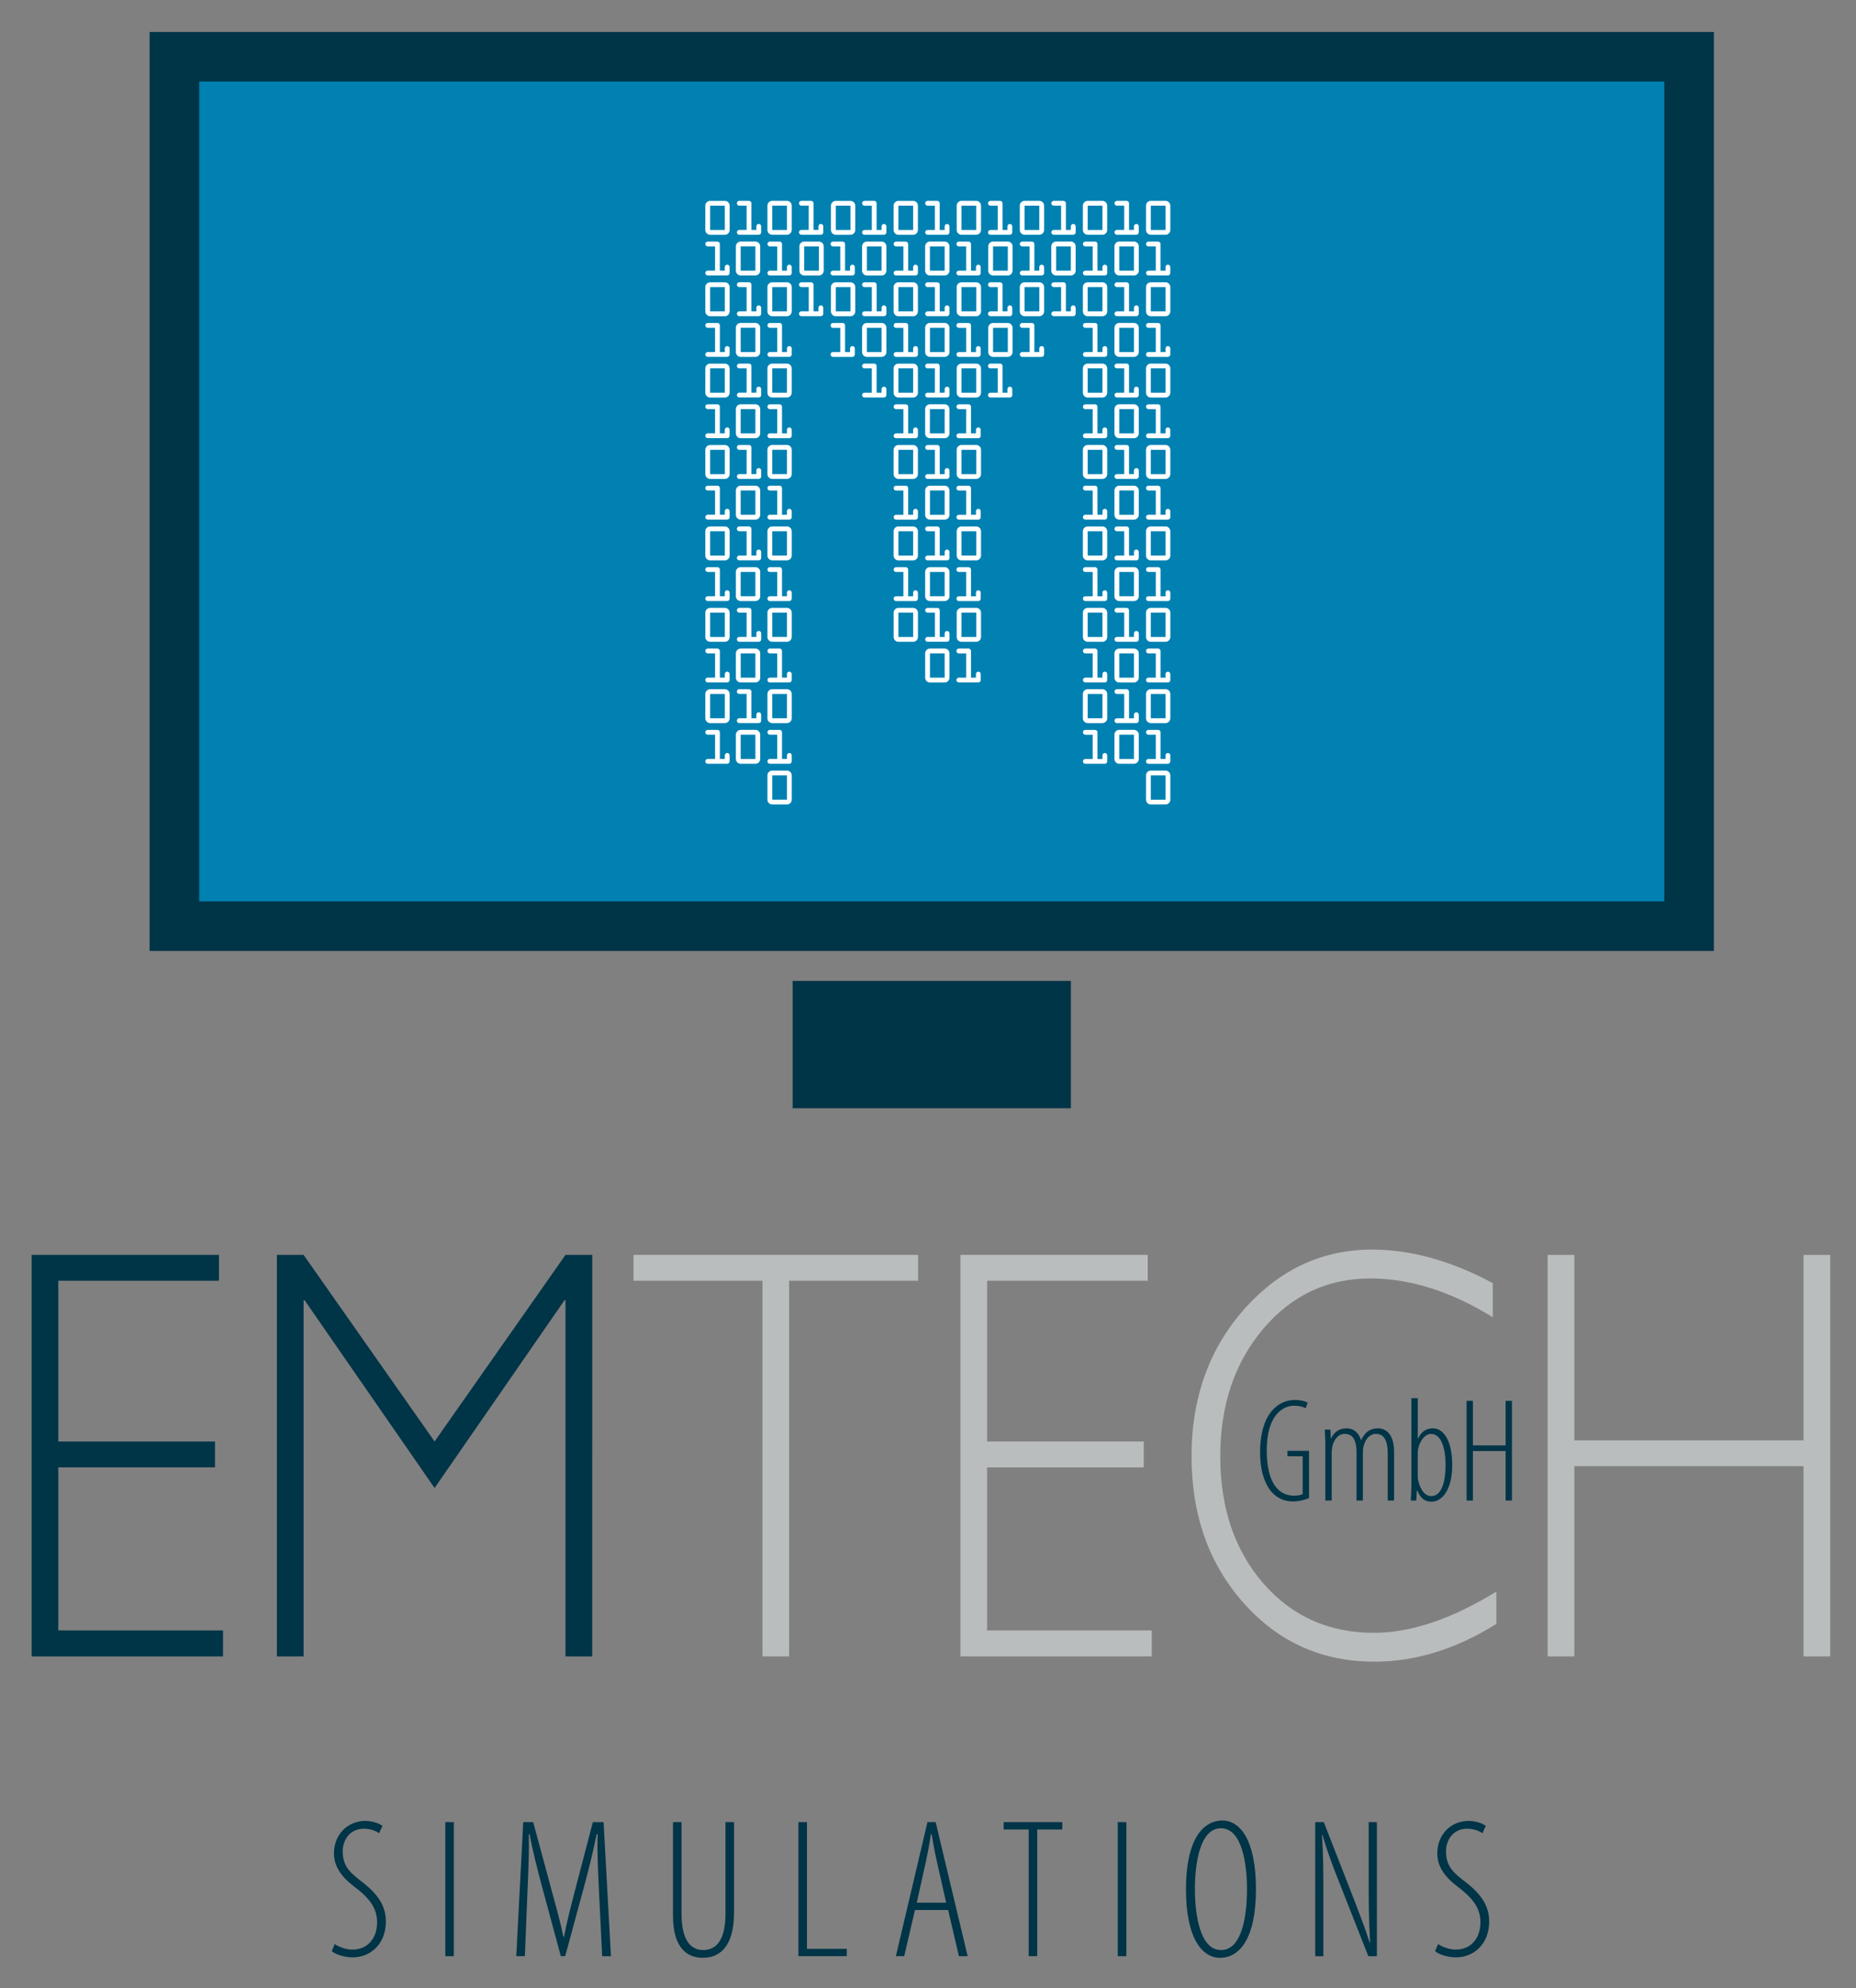
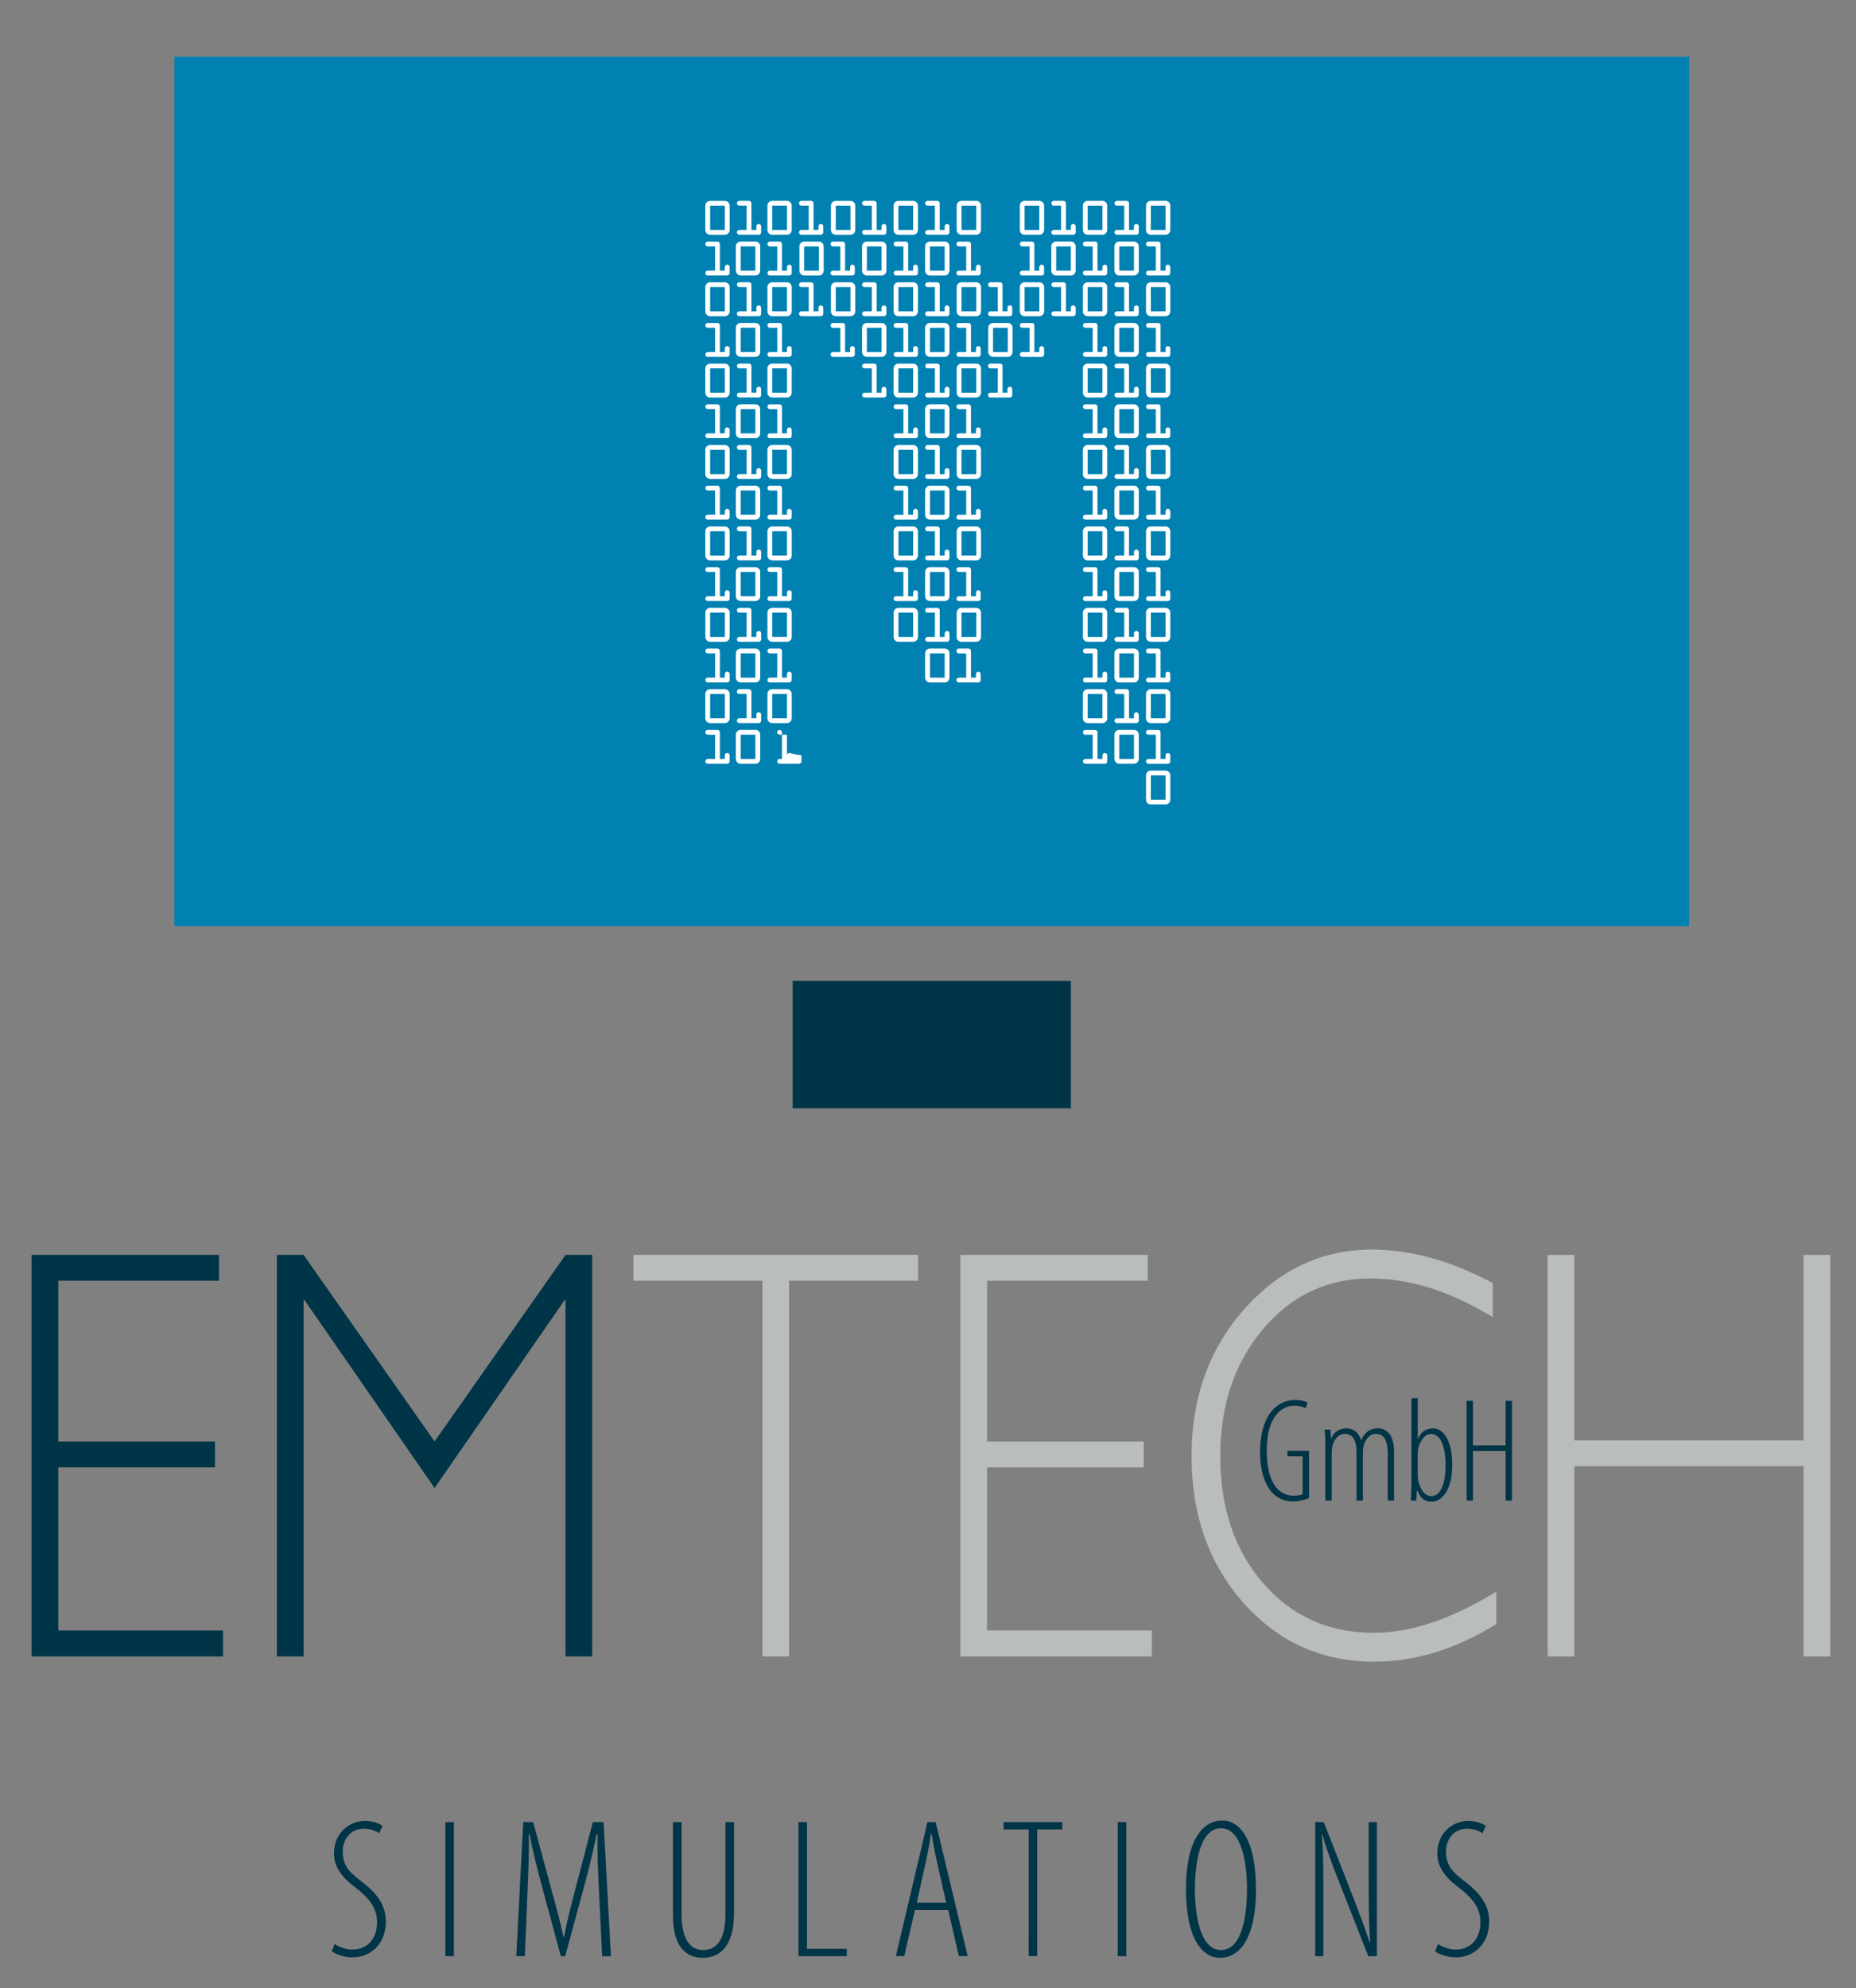
<svg xmlns="http://www.w3.org/2000/svg" version="1.1" id="Layer_1" x="0px" y="0px" width="229.27px" height="245.527px" viewBox="0 0 229.27 245.527" enable-background="new 0 0 229.27 245.527" xml:space="preserve">
  <rect x="0" y="0" width="229.27" height="245.527" fill="#808080" stroke="none" />
  <g>
    <path fill="#003447" d="M27.549,204.552H3.907V154.97H27.05v3.192H7.2v19.849h19.355v3.198H7.2v20.139h20.35L27.549,204.552   L27.549,204.552z" />
    <path fill="#003447" d="M73.158,204.552h-3.301v-43.984h-0.124l-16.049,23.189l-16.057-23.189h-0.125v43.984h-3.299V154.97h3.299   l16.181,23.041l16.173-23.041h3.301L73.158,204.552L73.158,204.552z" />
    <path fill="#BABDBD" d="M113.411,158.162h-15.93v46.39h-3.295v-46.39H78.254v-3.192h35.157V158.162z" />
    <path fill="#BABDBD" d="M142.277,204.552h-23.64V154.97h23.144v3.192h-19.849v19.849h19.352v3.198h-19.352v20.139h20.345V204.552z" />
    <path fill="#BABDBD" d="M184.838,200.549c-4.979,3.109-9.998,4.653-15.058,4.653c-6.475,0-11.854-2.404-16.146-7.232   c-4.293-4.82-6.442-10.867-6.442-18.138c0-7.368,2.264-13.524,6.785-18.473c4.315-4.698,9.478-7.042,15.498-7.042   c4.804,0,9.779,1.372,14.926,4.139v4.209c-5.186-3.19-10.228-4.785-15.117-4.785c-5.312,0-9.733,2.076-13.254,6.24   c-3.528,4.178-5.29,9.412-5.29,15.712c0,6.403,1.778,11.636,5.321,15.703c3.548,4.074,8.096,6.105,13.652,6.105   c4.564,0,9.606-1.691,15.125-5.09V200.549L184.838,200.549z" />
    <path fill="#BABDBD" d="M226.087,204.552h-3.299v-23.49h-28.312v23.49h-3.292V154.97h3.292v22.898h28.312V154.97h3.299V204.552z" />
    <g>
      <path fill="#003447" d="M41.35,240.074c0.49,0.347,1.4,0.688,2.162,0.688c1.868,0,3.071-1.351,3.071-3.39    c0-1.745-0.981-2.875-2.21-3.908c-0.714-0.613-3.12-2.036-3.12-4.567c0-2.406,1.744-4.028,3.856-4.028    c0.983,0,1.792,0.347,2.138,0.612l-0.417,0.912c-0.394-0.294-1.081-0.564-1.892-0.564c-1.771,0-2.604,1.475-2.604,2.772    c0,2.039,1.082,2.776,2.529,3.908c1.868,1.472,2.801,2.899,2.801,4.791c0,2.752-1.867,4.419-4.125,4.419    c-1.009,0-2.139-0.39-2.558-0.761L41.35,240.074z" />
      <path fill="#003447" d="M56.063,225.016v16.558H55.01v-16.558H56.063L56.063,225.016z" />
      <path fill="#003447" d="M73.997,233.618c-0.123-2.559-0.247-5.164-0.173-7.104h-0.123c-0.392,1.895-0.834,3.835-1.473,6.168    l-2.41,8.89h-0.54l-2.284-8.448c-0.688-2.579-1.205-4.618-1.574-6.608h-0.099c0.05,2.041-0.046,4.494-0.171,7.297l-0.318,7.761    h-1.056l0.86-16.557h1.228l2.309,8.552c0.613,2.235,1.033,3.733,1.425,5.621h0.073c0.369-1.912,0.734-3.312,1.328-5.621    l2.235-8.552h1.325l0.908,16.558h-1.081L73.997,233.618z" />
      <path fill="#003447" d="M84.189,225.016v11.304c0,3.341,1.175,4.494,2.676,4.494c1.694,0,2.753-1.329,2.753-4.494v-11.304h1.056    v11.18c0,4.322-1.866,5.576-3.857,5.576c-1.893,0-3.684-1.153-3.684-5.231v-11.523L84.189,225.016L84.189,225.016z" />
      <path fill="#003447" d="M98.63,225.016h1.055v15.65h4.916v0.905H98.63V225.016z" />
      <path fill="#003447" d="M113.025,235.875l-1.33,5.696h-1.03l3.905-16.557h1.009l3.954,16.558h-1.08l-1.327-5.697H113.025    L113.025,235.875z M116.88,234.969l-1.054-4.67c-0.297-1.277-0.518-2.456-0.739-3.784h-0.097c-0.198,1.351-0.441,2.582-0.712,3.81    l-1.032,4.646L116.88,234.969L116.88,234.969z" />
      <path fill="#003447" d="M127.076,225.925h-3.098v-0.909h7.245v0.909h-3.095v15.646h-1.054L127.076,225.925L127.076,225.925z" />
      <path fill="#003447" d="M139.135,225.016v16.558h-1.06v-16.558H139.135L139.135,225.016z" />
      <path fill="#003447" d="M150.703,241.771c-2.138,0-4.202-2.287-4.202-8.476c0-6.096,2.087-8.478,4.497-8.478    c2.111,0,4.149,2.264,4.149,8.478c0,6.165-2.062,8.476-4.421,8.476H150.703z M150.848,240.813c2.604,0,3.193-4.325,3.193-7.518    c0-3.196-0.638-7.52-3.219-7.52c-2.577,0-3.217,4.276-3.217,7.52c0,3.191,0.64,7.518,3.217,7.518H150.848z" />
      <path fill="#003447" d="M162.468,241.572v-16.557h1.057l3.341,8.552c0.807,2.087,1.691,4.322,2.333,6.337h0.05    c-0.175-3.145-0.175-4.816-0.175-7.568v-7.319h1.011v16.558h-1.057l-3.539-8.987c-0.734-1.845-1.425-3.591-2.135-6.021h-0.052    c0.172,2.554,0.172,4.368,0.172,8.034v6.974h-1.006V241.572z" />
      <path fill="#003447" d="M177.646,240.074c0.487,0.347,1.4,0.688,2.161,0.688c1.866,0,3.069-1.351,3.069-3.39    c0-1.745-0.98-2.875-2.212-3.908c-0.71-0.613-3.12-2.036-3.12-4.567c0-2.406,1.745-4.028,3.857-4.028    c0.98,0,1.794,0.347,2.138,0.612l-0.418,0.912c-0.393-0.294-1.08-0.564-1.896-0.564c-1.765,0-2.601,1.475-2.601,2.772    c0,2.039,1.079,2.776,2.531,3.908c1.867,1.472,2.802,2.899,2.802,4.791c0,2.752-1.871,4.419-4.129,4.419    c-1.01,0-2.139-0.39-2.554-0.761L177.646,240.074z" />
    </g>
    <g>
      <path fill="#003447" d="M161.706,184.994c-0.512,0.235-1.261,0.422-1.955,0.422c-0.878,0-1.844-0.236-2.686-1.188    c-0.784-0.896-1.406-2.521-1.406-4.859c0-4.989,2.396-6.485,4.273-6.485c0.675,0,1.227,0.129,1.606,0.331l-0.256,0.691    c-0.311-0.164-0.73-0.313-1.424-0.313c-1.479,0-3.378,1.297-3.378,5.482c0,4.312,1.626,5.627,3.343,5.627    c0.62,0,0.965-0.11,1.093-0.184v-4.678h-1.877v-0.676h2.665L161.706,184.994L161.706,184.994z" />
      <path fill="#003447" d="M163.717,178.567c0-1.077-0.058-1.408-0.072-2.029h0.71l0.039,1.112h0.033    c0.33-0.748,0.951-1.262,1.902-1.262c0.714,0,1.444,0.351,1.789,1.426h0.038c0.237-0.491,0.529-0.857,0.84-1.076    c0.344-0.238,0.749-0.35,1.206-0.35c0.951,0,2.007,0.627,2.007,2.942v5.975h-0.784v-5.7c0-1.238-0.196-2.536-1.479-2.536    c-0.695,0-1.316,0.621-1.537,1.642c-0.055,0.296-0.055,0.587-0.055,0.896v5.7h-0.783v-5.92c0-1.168-0.236-2.316-1.463-2.316    c-0.71,0-1.405,0.636-1.568,1.824c-0.039,0.273-0.039,0.532-0.039,0.805v5.607h-0.784V178.567z" />
      <path fill="#003447" d="M174.352,172.663h0.784v4.986h0.034c0.478-1.02,1.188-1.262,1.862-1.262c1.172,0,2.36,1.337,2.36,4.535    c0,3.229-1.37,4.527-2.543,4.527c-1.057,0-1.497-0.694-1.75-1.369h-0.074l-0.074,1.224h-0.675    c0.017-0.328,0.074-1.353,0.074-1.791L174.352,172.663L174.352,172.663z M175.136,182.24c0,0.181,0,0.362,0.034,0.526    c0.403,1.719,1.171,1.99,1.626,1.99c1.335,0,1.773-1.864,1.773-3.833c0-1.918-0.454-3.841-1.809-3.841    c-0.823,0-1.498,1.081-1.607,2.047c-0.02,0.221-0.02,0.422-0.02,0.64v2.471H175.136z" />
      <path fill="#003447" d="M181.95,172.994v5.498h4.036v-5.498h0.784v12.312h-0.784v-6.116h-4.036v6.116h-0.784v-12.312H181.95z" />
    </g>
    <g>
      <g>
        <rect x="21.544" y="7.01" fill="#0081B2" width="187.109" height="107.362" />
-         <path fill="#003447" d="M205.591,10.072v101.239H24.606V10.072H205.591 M211.715,3.948H18.482v113.485h193.231L211.715,3.948     L211.715,3.948z" />
      </g>
      <rect x="97.913" y="121.133" fill="#003447" width="34.371" height="15.729" />
      <g>
        <path fill="#FFFFFF" d="M89.537,25.401v3h-1.815v-3H89.537 M89.537,24.808h-1.815c-0.328,0-0.596,0.264-0.596,0.594v3     c0,0.325,0.268,0.594,0.596,0.594h1.815c0.329,0,0.595-0.269,0.595-0.594v-3C90.132,25.072,89.866,24.808,89.537,24.808     L89.537,24.808z" />
        <path fill="#FFFFFF" d="M93.727,27.656c-0.163,0-0.295,0.133-0.295,0.295v0.441h-0.609v-3.291c0-0.163-0.136-0.295-0.298-0.295     H91.32c-0.163,0-0.295,0.132-0.295,0.295s0.132,0.299,0.295,0.299h0.908v2.992H91.32c-0.163,0-0.295,0.132-0.295,0.299     c0,0.163,0.132,0.3,0.295,0.3h2.408c0.165,0,0.296-0.137,0.296-0.3v-0.74C94.023,27.789,93.891,27.656,93.727,27.656z" />
        <path fill="#FFFFFF" d="M97.21,25.397v3h-1.815v-3H97.21 M97.21,24.803h-1.815c-0.333,0-0.595,0.269-0.595,0.594v3     c0,0.33,0.262,0.595,0.595,0.595h1.815c0.328,0,0.592-0.266,0.592-0.595v-3C97.802,25.072,97.538,24.803,97.21,24.803     L97.21,24.803z" />
        <path fill="#FFFFFF" d="M101.403,27.656c-0.167,0-0.299,0.133-0.299,0.295v0.441h-0.61v-3.291c0-0.163-0.132-0.295-0.296-0.295     h-1.205c-0.165,0-0.295,0.132-0.295,0.295s0.13,0.299,0.295,0.299h0.906v2.992h-0.906c-0.165,0-0.295,0.136-0.295,0.303     c0,0.163,0.13,0.296,0.295,0.296h2.41c0.161,0,0.295-0.134,0.295-0.296v-0.744C101.698,27.789,101.564,27.656,101.403,27.656z" />
        <path fill="#FFFFFF" d="M105.058,25.401v3h-1.816v-3H105.058 M105.058,24.808h-1.816c-0.333,0-0.598,0.264-0.598,0.594v3     c0,0.325,0.266,0.594,0.598,0.594h1.816c0.328,0,0.592-0.269,0.592-0.594v-3C105.649,25.072,105.386,24.808,105.058,24.808     L105.058,24.808z" />
        <path fill="#FFFFFF" d="M109.195,27.66c-0.164,0-0.297,0.132-0.297,0.295v0.446h-0.613v-3.295c0-0.167-0.13-0.299-0.294-0.299     h-1.204c-0.165,0-0.296,0.132-0.296,0.299c0,0.163,0.132,0.295,0.296,0.295h0.907v3h-0.907c-0.165,0-0.296,0.133-0.296,0.294     c0,0.162,0.132,0.296,0.296,0.296h2.409c0.163,0,0.294-0.134,0.294-0.296v-0.74C109.49,27.792,109.358,27.66,109.195,27.66z" />
        <path fill="#FFFFFF" d="M112.8,25.401v3h-1.821v-3H112.8 M112.8,24.808h-1.821c-0.326,0-0.594,0.264-0.594,0.594v3     c0,0.325,0.268,0.594,0.594,0.594h1.821c0.326,0,0.59-0.269,0.59-0.594v-3C113.39,25.072,113.126,24.808,112.8,24.808     L112.8,24.808z" />
        <path fill="#FFFFFF" d="M116.987,27.66c-0.162,0-0.293,0.132-0.293,0.295v0.446h-0.615v-3.295c0-0.167-0.129-0.299-0.294-0.299     h-1.204c-0.165,0-0.294,0.132-0.294,0.299c0,0.163,0.13,0.295,0.294,0.295h0.906v3h-0.906c-0.165,0-0.294,0.133-0.294,0.294     c0,0.162,0.13,0.296,0.294,0.296h2.406c0.167,0,0.298-0.134,0.298-0.296v-0.74C117.285,27.792,117.154,27.66,116.987,27.66z" />
        <path fill="#FFFFFF" d="M120.589,25.401v3h-1.814v-3H120.589 M120.589,24.803h-1.814c-0.329,0-0.596,0.269-0.596,0.598v3     c0,0.325,0.267,0.591,0.596,0.591h1.814c0.328,0,0.596-0.266,0.596-0.591v-3C121.184,25.072,120.917,24.803,120.589,24.803     L120.589,24.803z" />
-         <path fill="#FFFFFF" d="M124.751,27.66c-0.163,0-0.299,0.132-0.299,0.295v0.446h-0.609v-3.295c0-0.167-0.132-0.299-0.296-0.299     h-1.201c-0.167,0-0.3,0.132-0.3,0.299c0,0.163,0.133,0.295,0.3,0.295h0.902v3h-0.902c-0.167,0-0.3,0.133-0.3,0.294     c0,0.162,0.133,0.296,0.3,0.296h2.405c0.166,0,0.294-0.134,0.294-0.296v-0.74C125.045,27.792,124.917,27.66,124.751,27.66z" />
        <path fill="#FFFFFF" d="M128.383,25.401v3h-1.815v-3H128.383 M128.383,24.803h-1.815c-0.33,0-0.594,0.269-0.594,0.598v3     c0,0.325,0.264,0.591,0.594,0.591h1.815c0.33,0,0.596-0.266,0.596-0.591v-3C128.978,25.072,128.713,24.803,128.383,24.803     L128.383,24.803z" />
        <path fill="#FFFFFF" d="M132.579,27.66c-0.168,0-0.3,0.128-0.3,0.295v0.441h-0.609v-3.291c0-0.167-0.136-0.299-0.298-0.299     h-1.204c-0.167,0-0.295,0.132-0.295,0.299c0,0.163,0.128,0.295,0.295,0.295h0.909v2.996h-0.909c-0.167,0-0.295,0.132-0.295,0.299     c0,0.163,0.128,0.296,0.295,0.296h2.411c0.163,0,0.295-0.134,0.295-0.296v-0.74C132.874,27.789,132.742,27.66,132.579,27.66z" />
        <path fill="#FFFFFF" d="M136.181,25.401v3h-1.82v-3H136.181 M136.181,24.803h-1.82c-0.33,0-0.595,0.269-0.595,0.598v3     c0,0.325,0.265,0.591,0.595,0.591h1.82c0.325,0,0.59-0.266,0.59-0.591v-3C136.771,25.072,136.507,24.803,136.181,24.803     L136.181,24.803z" />
        <path fill="#FFFFFF" d="M140.376,27.656c-0.163,0-0.299,0.133-0.299,0.295v0.445h-0.609v-3.291c0-0.167-0.132-0.299-0.296-0.299     h-1.206c-0.162,0-0.295,0.132-0.295,0.299c0,0.159,0.133,0.295,0.295,0.295h0.908v2.996h-0.908c-0.162,0-0.295,0.132-0.295,0.299     c0,0.163,0.133,0.296,0.295,0.296h2.41c0.167,0,0.295-0.134,0.295-0.296v-0.744C140.671,27.789,140.543,27.656,140.376,27.656z" />
        <path fill="#FFFFFF" d="M144.269,32.683c-0.163,0-0.295,0.132-0.295,0.299v0.442h-0.613v-3.291c0-0.167-0.132-0.295-0.299-0.295     h-1.199c-0.167,0-0.299,0.128-0.299,0.295c0,0.163,0.132,0.294,0.299,0.294h0.909v2.997h-0.909c-0.167,0-0.299,0.132-0.299,0.294     c0,0.167,0.132,0.299,0.299,0.299h2.406c0.164,0,0.295-0.132,0.295-0.299v-0.737C144.563,32.814,144.433,32.683,144.269,32.683z" />
        <path fill="#FFFFFF" d="M143.974,25.401v3h-1.815v-3H143.974 M143.974,24.803h-1.815c-0.331,0-0.595,0.269-0.595,0.598v3     c0,0.325,0.264,0.591,0.595,0.591h1.815c0.329,0,0.595-0.266,0.595-0.591v-3C144.568,25.072,144.303,24.803,143.974,24.803     L143.974,24.803z" />
        <path fill="#FFFFFF" d="M89.832,32.683c-0.167,0-0.299,0.132-0.299,0.294v0.442h-0.611v-3.291c0-0.167-0.134-0.295-0.297-0.295     h-1.201c-0.167,0-0.298,0.128-0.298,0.295c0,0.163,0.132,0.299,0.298,0.299h0.907v2.992h-0.907c-0.167,0-0.298,0.132-0.298,0.299     c0,0.164,0.132,0.299,0.298,0.299h2.408c0.165,0,0.295-0.136,0.295-0.299v-0.741C90.126,32.814,89.996,32.683,89.832,32.683z" />
        <path fill="#FFFFFF" d="M93.312,30.423v3h-1.818v-3H93.312 M93.312,29.829h-1.818c-0.326,0-0.592,0.265-0.592,0.594v3     c0,0.329,0.266,0.594,0.592,0.594h1.818c0.328,0,0.596-0.265,0.596-0.594v-3C93.907,30.094,93.639,29.829,93.312,29.829     L93.312,29.829z" />
        <path fill="#FFFFFF" d="M97.503,32.683c-0.164,0-0.293,0.132-0.293,0.299v0.442h-0.61v-3.295c0-0.163-0.135-0.295-0.3-0.295     h-1.203c-0.165,0-0.297,0.132-0.297,0.295s0.133,0.299,0.297,0.299h0.91v2.997h-0.91c-0.165,0-0.297,0.132-0.297,0.294     c0,0.164,0.133,0.299,0.297,0.299h2.406c0.167,0,0.299-0.136,0.299-0.299v-0.737C97.802,32.814,97.67,32.683,97.503,32.683z" />
        <path fill="#FFFFFF" d="M101.159,30.427v2.997h-1.82v-2.997H101.159 M101.159,29.833h-1.82c-0.323,0-0.59,0.264-0.59,0.594v2.997     c0,0.329,0.267,0.598,0.59,0.598h1.82c0.328,0,0.593-0.269,0.593-0.598v-2.997C101.752,30.098,101.487,29.833,101.159,29.833     L101.159,29.833z" />
        <path fill="#FFFFFF" d="M105.296,32.683c-0.165,0-0.293,0.136-0.293,0.299v0.442h-0.612v-3.291c0-0.167-0.131-0.295-0.3-0.295     h-1.2c-0.167,0-0.298,0.128-0.298,0.295c0,0.163,0.131,0.294,0.298,0.294h0.905v2.997h-0.905c-0.167,0-0.298,0.132-0.298,0.294     c0,0.167,0.131,0.299,0.298,0.299h2.405c0.165,0,0.3-0.132,0.3-0.299v-0.737C105.595,32.818,105.461,32.683,105.296,32.683z" />
        <path fill="#FFFFFF" d="M108.898,30.427v2.997h-1.814v-2.997H108.898 M108.898,29.833h-1.814c-0.328,0-0.594,0.264-0.594,0.594     v2.997c0,0.329,0.266,0.598,0.594,0.598h1.814c0.33,0,0.596-0.269,0.596-0.598v-2.997     C109.494,30.098,109.228,29.833,108.898,29.833L108.898,29.833z" />
        <path fill="#FFFFFF" d="M113.089,32.683c-0.16,0-0.295,0.136-0.295,0.299v0.442h-0.608v-3.291c0-0.167-0.135-0.295-0.298-0.295     h-1.203c-0.165,0-0.295,0.128-0.295,0.295c0,0.163,0.13,0.294,0.295,0.294h0.91v2.997h-0.91c-0.165,0-0.295,0.132-0.295,0.294     c0,0.167,0.13,0.299,0.295,0.299h2.405c0.168,0,0.3-0.132,0.3-0.299v-0.737C113.389,32.818,113.258,32.683,113.089,32.683z" />
        <path fill="#FFFFFF" d="M116.694,30.427v2.997h-1.822v-2.997H116.694 M116.694,29.829h-1.822c-0.326,0-0.59,0.265-0.59,0.598     v2.997c0,0.329,0.264,0.598,0.59,0.598h1.822c0.327,0,0.591-0.269,0.591-0.598v-2.997     C117.285,30.094,117.021,29.829,116.694,29.829L116.694,29.829z" />
        <path fill="#FFFFFF" d="M120.854,32.683c-0.167,0-0.296,0.136-0.296,0.299v0.442h-0.613v-3.291c0-0.167-0.134-0.295-0.296-0.295     h-1.205c-0.166,0-0.296,0.128-0.296,0.295c0,0.163,0.13,0.294,0.296,0.294h0.909v2.997h-0.909c-0.166,0-0.296,0.132-0.296,0.294     c0,0.167,0.13,0.299,0.296,0.299h2.41c0.162,0,0.294-0.132,0.294-0.299v-0.737C121.148,32.818,121.017,32.683,120.854,32.683z" />
-         <path fill="#FFFFFF" d="M124.491,30.427v2.997h-1.821v-2.997H124.491 M124.491,29.829h-1.821c-0.324,0-0.593,0.269-0.593,0.598     v2.997c0,0.329,0.269,0.598,0.593,0.598h1.821c0.325,0,0.589-0.269,0.589-0.598v-2.997     C125.08,30.098,124.816,29.829,124.491,29.829L124.491,29.829z" />
        <path fill="#FFFFFF" d="M128.678,32.683c-0.163,0-0.296,0.132-0.296,0.299v0.442h-0.608v-3.291c0-0.167-0.136-0.295-0.302-0.295     h-1.204c-0.159,0-0.295,0.128-0.295,0.295c0,0.163,0.136,0.294,0.295,0.294h0.912v2.997h-0.912c-0.159,0-0.295,0.132-0.295,0.294     c0,0.167,0.136,0.299,0.295,0.299h2.41c0.162,0,0.3-0.132,0.3-0.299v-0.737C128.978,32.814,128.841,32.683,128.678,32.683z" />
        <path fill="#FFFFFF" d="M132.279,30.427v2.997h-1.815v-2.997H132.279 M132.279,29.829h-1.815c-0.326,0-0.599,0.269-0.599,0.598     v2.997c0,0.329,0.271,0.598,0.599,0.598h1.815c0.334,0,0.595-0.269,0.595-0.598v-2.997     C132.874,30.098,132.613,29.829,132.279,29.829L132.279,29.829z" />
        <path fill="#FFFFFF" d="M136.479,32.683c-0.164,0-0.299,0.132-0.299,0.299v0.442h-0.61v-3.291c0-0.167-0.136-0.299-0.294-0.299     h-1.207c-0.164,0-0.3,0.132-0.3,0.299c0,0.159,0.136,0.294,0.3,0.294h0.908v2.997h-0.908c-0.164,0-0.3,0.132-0.3,0.294     c0,0.164,0.136,0.299,0.3,0.299h2.41c0.163,0,0.295-0.136,0.295-0.299v-0.737C136.774,32.814,136.643,32.683,136.479,32.683z" />
        <path fill="#FFFFFF" d="M140.077,30.427v2.997h-1.815v-2.997H140.077 M140.077,29.829h-1.815c-0.33,0-0.595,0.265-0.595,0.598     v2.997c0,0.329,0.265,0.598,0.595,0.598h1.815c0.33,0,0.594-0.269,0.594-0.598v-2.997     C140.671,30.094,140.407,29.829,140.077,29.829L140.077,29.829z" />
        <path fill="#FFFFFF" d="M89.54,35.453v3h-1.818v-3H89.54 M89.54,34.859h-1.818c-0.328,0-0.596,0.27-0.596,0.595v3     c0,0.33,0.268,0.597,0.596,0.597h1.818c0.326,0,0.592-0.268,0.592-0.597v-3C90.132,35.128,89.866,34.859,89.54,34.859     L89.54,34.859z" />
        <path fill="#FFFFFF" d="M93.729,37.712c-0.163,0-0.297,0.128-0.297,0.295v0.442h-0.609v-3.296c0-0.162-0.136-0.295-0.298-0.295     H91.32c-0.163,0-0.295,0.133-0.295,0.295c0,0.167,0.132,0.299,0.295,0.299h0.908v2.997H91.32c-0.163,0-0.295,0.132-0.295,0.298     c0,0.164,0.132,0.295,0.295,0.295h2.41c0.165,0,0.294-0.132,0.294-0.295v-0.741C94.023,37.84,93.893,37.712,93.729,37.712z" />
        <path fill="#FFFFFF" d="M97.21,35.453v3h-1.815v-3H97.21 M97.21,34.859h-1.815c-0.33,0-0.595,0.265-0.595,0.595v3     c0,0.325,0.265,0.594,0.595,0.594h1.815c0.33,0,0.595-0.269,0.595-0.594v-3C97.804,35.124,97.54,34.859,97.21,34.859     L97.21,34.859z" />
        <path fill="#FFFFFF" d="M101.403,37.712c-0.167,0-0.299,0.132-0.299,0.295v0.442h-0.61v-3.291c0-0.164-0.132-0.296-0.296-0.296     h-1.205c-0.164,0-0.295,0.133-0.295,0.296c0,0.162,0.132,0.294,0.295,0.294h0.91v2.997h-0.91c-0.164,0-0.295,0.132-0.295,0.298     c0,0.164,0.132,0.295,0.295,0.295h2.41c0.161,0,0.295-0.132,0.295-0.295v-0.741C101.698,37.844,101.564,37.712,101.403,37.712z" />
        <path fill="#FFFFFF" d="M105.058,35.453v3h-1.816v-3H105.058 M105.058,34.859h-1.816c-0.333,0-0.598,0.27-0.598,0.595v3     c0,0.33,0.266,0.597,0.598,0.597h1.816c0.328,0,0.592-0.268,0.592-0.597v-3C105.649,35.128,105.386,34.859,105.058,34.859     L105.058,34.859z" />
        <path fill="#FFFFFF" d="M109.196,37.712c-0.165,0-0.298,0.132-0.298,0.295v0.446h-0.609v-3.291c0-0.167-0.134-0.3-0.297-0.3     h-1.205c-0.165,0-0.296,0.133-0.296,0.3c0,0.158,0.132,0.294,0.296,0.294h0.907v2.997h-0.907c-0.165,0-0.296,0.132-0.296,0.294     c0,0.167,0.132,0.299,0.296,0.299h2.41c0.164,0,0.297-0.132,0.297-0.299v-0.741C109.494,37.844,109.36,37.712,109.196,37.712z" />
        <path fill="#FFFFFF" d="M112.8,35.453v3h-1.817v-3H112.8 M112.8,34.859h-1.817c-0.33,0-0.596,0.27-0.596,0.595v3     c0,0.33,0.267,0.597,0.596,0.597h1.817c0.326,0,0.59-0.268,0.59-0.597v-3C113.39,35.128,113.126,34.859,112.8,34.859     L112.8,34.859z" />
        <path fill="#FFFFFF" d="M116.987,37.712c-0.162,0-0.293,0.132-0.293,0.295v0.446h-0.61v-3.291c0-0.167-0.132-0.3-0.299-0.3     h-1.204c-0.165,0-0.294,0.133-0.294,0.3c0,0.158,0.13,0.294,0.294,0.294h0.909v2.997h-0.909c-0.165,0-0.294,0.132-0.294,0.294     c0,0.167,0.13,0.299,0.294,0.299h2.406c0.167,0,0.298-0.132,0.298-0.299v-0.741C117.285,37.844,117.154,37.712,116.987,37.712z" />
        <path fill="#FFFFFF" d="M120.594,35.453v3h-1.82v-3H120.594 M120.594,34.859h-1.82c-0.328,0-0.596,0.265-0.596,0.595v3     c0,0.33,0.268,0.594,0.596,0.594h1.82c0.322,0,0.592-0.264,0.592-0.594v-3C121.186,35.124,120.917,34.859,120.594,34.859     L120.594,34.859z" />
        <path fill="#FFFFFF" d="M124.751,37.712c-0.163,0-0.299,0.132-0.299,0.295v0.446h-0.609v-3.291c0-0.167-0.132-0.3-0.296-0.3     h-1.201c-0.167,0-0.3,0.133-0.3,0.3c0,0.158,0.133,0.294,0.3,0.294h0.902v2.997h-0.902c-0.167,0-0.3,0.132-0.3,0.294     c0,0.167,0.133,0.299,0.3,0.299h2.405c0.166,0,0.294-0.132,0.294-0.299v-0.741C125.045,37.844,124.917,37.712,124.751,37.712z" />
        <path fill="#FFFFFF" d="M128.388,35.453v3h-1.821v-3H128.388 M128.388,34.859h-1.821c-0.326,0-0.594,0.265-0.594,0.595v3     c0,0.33,0.268,0.594,0.594,0.594h1.821c0.324,0,0.593-0.264,0.593-0.594v-3C128.98,35.124,128.713,34.859,128.388,34.859     L128.388,34.859z" />
        <path fill="#FFFFFF" d="M132.579,37.712c-0.168,0-0.3,0.132-0.3,0.295v0.446h-0.609v-3.295c0-0.164-0.132-0.296-0.298-0.296     h-1.204c-0.167,0-0.295,0.133-0.295,0.296c0,0.162,0.128,0.298,0.295,0.298h0.909v2.997h-0.909c-0.167,0-0.295,0.132-0.295,0.294     c0,0.167,0.128,0.299,0.295,0.299h2.411c0.163,0,0.295-0.132,0.295-0.299v-0.741C132.874,37.844,132.742,37.712,132.579,37.712z" />
        <path fill="#FFFFFF" d="M136.181,35.453v3h-1.82v-3H136.181 M136.181,34.859h-1.82c-0.33,0-0.595,0.265-0.595,0.595v3     c0,0.33,0.265,0.594,0.595,0.594h1.82c0.325,0,0.594-0.264,0.594-0.594v-3C136.774,35.124,136.507,34.859,136.181,34.859     L136.181,34.859z" />
        <path fill="#FFFFFF" d="M140.376,37.712c-0.163,0-0.299,0.132-0.299,0.295v0.446h-0.609v-3.295c0-0.164-0.132-0.296-0.296-0.296     h-1.206c-0.162,0-0.295,0.133-0.295,0.296c0,0.162,0.133,0.298,0.295,0.298h0.908v2.997h-0.908c-0.162,0-0.295,0.132-0.295,0.294     c0,0.164,0.133,0.295,0.295,0.295h2.41c0.167,0,0.295-0.132,0.295-0.295v-0.741C140.671,37.844,140.543,37.712,140.376,37.712z" />
        <path fill="#FFFFFF" d="M144.269,42.74c-0.163,0-0.295,0.127-0.295,0.294v0.441h-0.609v-3.291c0-0.163-0.136-0.295-0.299-0.295     h-1.203c-0.167,0-0.299,0.132-0.299,0.295s0.132,0.294,0.299,0.294h0.909v2.997h-0.909c-0.167,0-0.299,0.132-0.299,0.299     c0,0.163,0.132,0.3,0.299,0.3h2.406c0.164,0,0.3-0.137,0.3-0.3v-0.74C144.568,42.866,144.433,42.74,144.269,42.74z" />
        <path fill="#FFFFFF" d="M143.974,35.453v3h-1.815v-3H143.974 M143.974,34.859h-1.815c-0.331,0-0.595,0.265-0.595,0.595v3     c0,0.33,0.264,0.594,0.595,0.594h1.815c0.329,0,0.595-0.264,0.595-0.594v-3C144.568,35.124,144.303,34.859,143.974,34.859     L143.974,34.859z" />
        <path fill="#FFFFFF" d="M89.832,42.74c-0.167,0-0.294,0.127-0.294,0.29v0.446h-0.613v-3.295c0-0.163-0.133-0.295-0.295-0.295     h-1.205c-0.167,0-0.297,0.133-0.297,0.295c0,0.167,0.131,0.298,0.297,0.298h0.907v2.997h-0.907c-0.167,0-0.297,0.132-0.297,0.299     c0,0.163,0.131,0.295,0.297,0.295h2.408c0.165,0,0.295-0.132,0.295-0.295V43.03C90.126,42.866,89.996,42.74,89.832,42.74z" />
        <path fill="#FFFFFF" d="M93.312,40.476v3h-1.818v-3H93.312 M93.312,39.882h-1.818c-0.326,0-0.592,0.268-0.592,0.594v3     c0,0.33,0.266,0.599,0.592,0.599h1.818c0.328,0,0.596-0.269,0.596-0.599v-3C93.907,40.149,93.639,39.882,93.312,39.882     L93.312,39.882z" />
        <path fill="#FFFFFF" d="M97.503,42.74c-0.164,0-0.293,0.127-0.293,0.294v0.441h-0.61V40.18c0-0.163-0.135-0.295-0.3-0.295h-1.203     c-0.165,0-0.297,0.133-0.297,0.295c0,0.167,0.133,0.298,0.297,0.298h0.91v2.997h-0.91c-0.165,0-0.297,0.132-0.297,0.299     c0,0.163,0.133,0.295,0.297,0.295h2.406c0.167,0,0.299-0.132,0.299-0.295v-0.74C97.802,42.866,97.67,42.74,97.503,42.74z" />
        <path fill="#FFFFFF" d="M105.296,42.74c-0.161,0-0.293,0.132-0.293,0.294v0.445h-0.612v-3.295c0-0.163-0.131-0.295-0.3-0.295     h-1.2c-0.166,0-0.298,0.132-0.298,0.295s0.133,0.299,0.298,0.299h0.905v2.996h-0.905c-0.166,0-0.298,0.132-0.298,0.295     s0.133,0.3,0.298,0.3h2.405c0.169,0,0.3-0.137,0.3-0.3v-0.74C105.595,42.871,105.465,42.74,105.296,42.74z" />
        <path fill="#FFFFFF" d="M108.898,40.479v3h-1.814v-3H108.898 M108.898,39.885h-1.814c-0.328,0-0.594,0.269-0.594,0.594v3     c0,0.326,0.266,0.595,0.594,0.595h1.814c0.332,0,0.598-0.269,0.598-0.595v-3C109.496,40.154,109.23,39.885,108.898,39.885     L108.898,39.885z" />
        <path fill="#FFFFFF" d="M113.089,42.74c-0.16,0-0.292,0.132-0.292,0.294v0.445h-0.612v-3.295c0-0.163-0.131-0.295-0.296-0.295     h-1.203c-0.167,0-0.297,0.132-0.297,0.295s0.13,0.299,0.297,0.299h0.907v2.996h-0.907c-0.167,0-0.297,0.132-0.297,0.295     s0.13,0.3,0.297,0.3h2.403c0.168,0,0.301-0.137,0.301-0.3v-0.74C113.39,42.871,113.258,42.74,113.089,42.74z" />
        <path fill="#FFFFFF" d="M116.694,40.479v3h-1.817v-3H116.694 M116.694,39.882h-1.817c-0.331,0-0.594,0.268-0.594,0.597v3     c0,0.326,0.264,0.595,0.594,0.595h1.817c0.327,0,0.591-0.269,0.591-0.595v-3C117.285,40.149,117.021,39.882,116.694,39.882     L116.694,39.882z" />
        <path fill="#FFFFFF" d="M120.854,42.74c-0.164,0-0.296,0.132-0.296,0.294v0.445h-0.613v-3.295c0-0.163-0.132-0.295-0.295-0.295     h-1.205c-0.167,0-0.297,0.132-0.297,0.295s0.13,0.299,0.297,0.299h0.908v2.996h-0.908c-0.167,0-0.297,0.132-0.297,0.295     s0.13,0.3,0.297,0.3h2.409c0.162,0,0.294-0.137,0.294-0.3v-0.74C121.148,42.871,121.017,42.74,120.854,42.74z" />
        <path fill="#FFFFFF" d="M124.491,40.479v3h-1.821v-3H124.491 M124.491,39.885h-1.821c-0.324,0-0.593,0.264-0.593,0.594v3     c0,0.326,0.269,0.595,0.593,0.595h1.821c0.325,0,0.589-0.269,0.589-0.595v-3C125.08,40.149,124.816,39.885,124.491,39.885     L124.491,39.885z" />
        <path fill="#FFFFFF" d="M128.678,42.74c-0.163,0-0.296,0.127-0.296,0.294v0.441h-0.608v-3.291c0-0.163-0.136-0.295-0.298-0.295     h-1.204c-0.163,0-0.299,0.132-0.299,0.295s0.136,0.294,0.299,0.294h0.908v2.997h-0.908c-0.163,0-0.299,0.132-0.299,0.299     c0,0.163,0.136,0.3,0.299,0.3h2.406c0.167,0,0.3-0.137,0.3-0.3v-0.74C128.978,42.866,128.845,42.74,128.678,42.74z" />
        <path fill="#FFFFFF" d="M136.479,42.74c-0.164,0-0.296,0.127-0.296,0.294v0.441h-0.613v-3.291c0-0.167-0.136-0.299-0.294-0.299     h-1.207c-0.164,0-0.296,0.133-0.296,0.299c0,0.163,0.132,0.294,0.296,0.294h0.908v2.997h-0.908c-0.164,0-0.296,0.132-0.296,0.299     c0,0.163,0.132,0.295,0.296,0.295h2.41c0.167,0,0.295-0.132,0.295-0.295v-0.74C136.774,42.866,136.646,42.74,136.479,42.74z" />
        <path fill="#FFFFFF" d="M140.077,40.479v3h-1.815v-3H140.077 M140.077,39.882h-1.815c-0.33,0-0.595,0.268-0.595,0.597v3     c0,0.326,0.265,0.595,0.595,0.595h1.815c0.33,0,0.594-0.269,0.594-0.595v-3C140.671,40.149,140.407,39.882,140.077,39.882     L140.077,39.882z" />
        <path fill="#FFFFFF" d="M89.537,45.494v3.004h-1.815v-3.004H89.537 M89.537,44.904h-1.815c-0.328,0-0.596,0.265-0.596,0.591     v3.004c0,0.326,0.268,0.595,0.596,0.595h1.815c0.329,0,0.595-0.269,0.595-0.595v-3.004     C90.132,45.167,89.866,44.904,89.537,44.904L89.537,44.904z" />
        <path fill="#FFFFFF" d="M93.727,47.752c-0.163,0-0.295,0.132-0.295,0.295v0.442h-0.609v-3.291c0-0.164-0.136-0.296-0.298-0.296     H91.32c-0.163,0-0.295,0.133-0.295,0.296c0,0.162,0.132,0.294,0.295,0.294h0.908v2.997H91.32c-0.163,0-0.295,0.132-0.295,0.299     c0,0.163,0.132,0.295,0.295,0.295h2.408c0.165,0,0.296-0.132,0.296-0.295v-0.741C94.023,47.884,93.891,47.752,93.727,47.752z" />
        <path fill="#FFFFFF" d="M97.21,45.494v3h-1.815v-3H97.21 M97.21,44.9h-1.815c-0.333,0-0.595,0.269-0.595,0.595v3     c0,0.33,0.262,0.594,0.595,0.594h1.815c0.328,0,0.592-0.264,0.592-0.594v-3C97.802,45.167,97.538,44.9,97.21,44.9L97.21,44.9z" />
        <path fill="#FFFFFF" d="M109.195,47.752c-0.164,0-0.297,0.136-0.297,0.299v0.442h-0.613v-3.292c0-0.163-0.13-0.3-0.294-0.3     h-1.204c-0.165,0-0.296,0.137-0.296,0.3c0,0.164,0.132,0.295,0.296,0.295h0.907v2.997h-0.907c-0.165,0-0.296,0.132-0.296,0.299     c0,0.163,0.132,0.295,0.296,0.295h2.409c0.163,0,0.294-0.132,0.294-0.295v-0.741C109.49,47.888,109.358,47.752,109.195,47.752z" />
        <path fill="#FFFFFF" d="M112.8,45.494v3.004h-1.821v-3.004H112.8 M112.8,44.904h-1.821c-0.326,0-0.594,0.265-0.594,0.591v3.004     c0,0.326,0.268,0.595,0.594,0.595h1.821c0.326,0,0.59-0.269,0.59-0.595v-3.004C113.39,45.167,113.126,44.904,112.8,44.904     L112.8,44.904z" />
        <path fill="#FFFFFF" d="M116.987,47.752c-0.162,0-0.293,0.136-0.293,0.299v0.442h-0.615v-3.292c0-0.163-0.129-0.3-0.294-0.3     h-1.204c-0.165,0-0.294,0.137-0.294,0.3c0,0.164,0.13,0.295,0.294,0.295h0.906v2.997h-0.906c-0.165,0-0.294,0.132-0.294,0.299     c0,0.163,0.13,0.295,0.294,0.295h2.406c0.167,0,0.298-0.132,0.298-0.295v-0.741C117.285,47.888,117.154,47.752,116.987,47.752z" />
        <path fill="#FFFFFF" d="M120.589,45.494v3h-1.814v-3H120.589 M120.589,44.9h-1.814c-0.329,0-0.596,0.269-0.596,0.595v3     c0,0.33,0.267,0.598,0.596,0.598h1.814c0.328,0,0.596-0.269,0.596-0.598v-3C121.184,45.167,120.917,44.9,120.589,44.9     L120.589,44.9z" />
        <path fill="#FFFFFF" d="M124.751,47.752c-0.163,0-0.299,0.136-0.299,0.299v0.442h-0.609v-3.292c0-0.163-0.132-0.3-0.296-0.3     h-1.201c-0.167,0-0.3,0.137-0.3,0.3c0,0.164,0.133,0.295,0.3,0.295h0.902v2.997h-0.902c-0.167,0-0.3,0.132-0.3,0.299     c0,0.163,0.133,0.295,0.3,0.295h2.405c0.166,0,0.294-0.132,0.294-0.295v-0.741C125.045,47.888,124.917,47.752,124.751,47.752z" />
        <path fill="#FFFFFF" d="M136.181,45.494v3h-1.82v-3H136.181 M136.181,44.9h-1.82c-0.33,0-0.595,0.269-0.595,0.595v3     c0,0.33,0.265,0.598,0.595,0.598h1.82c0.325,0,0.59-0.269,0.59-0.598v-3C136.771,45.167,136.507,44.9,136.181,44.9L136.181,44.9z     " />
        <path fill="#FFFFFF" d="M140.376,47.752c-0.163,0-0.299,0.132-0.299,0.295v0.446h-0.609v-3.292c0-0.167-0.132-0.3-0.296-0.3     h-1.206c-0.162,0-0.295,0.133-0.295,0.3c0,0.158,0.133,0.295,0.295,0.295h0.908v2.997h-0.908c-0.162,0-0.295,0.132-0.295,0.295     c0,0.167,0.133,0.299,0.295,0.299h2.41c0.167,0,0.295-0.132,0.295-0.299v-0.741C140.671,47.884,140.543,47.752,140.376,47.752z" />
        <path fill="#FFFFFF" d="M144.269,52.778c-0.163,0-0.295,0.134-0.295,0.3v0.442h-0.613v-3.295c0-0.163-0.132-0.295-0.299-0.295     h-1.199c-0.167,0-0.299,0.132-0.299,0.295c0,0.167,0.132,0.299,0.299,0.299h0.909v2.997h-0.909c-0.167,0-0.299,0.131-0.299,0.298     c0,0.164,0.132,0.296,0.299,0.296h2.406c0.164,0,0.295-0.133,0.295-0.296v-0.74C144.563,52.911,144.433,52.778,144.269,52.778z" />
        <path fill="#FFFFFF" d="M143.974,45.494v3h-1.815v-3H143.974 M143.974,44.9h-1.815c-0.331,0-0.595,0.269-0.595,0.595v3     c0,0.33,0.264,0.598,0.595,0.598h1.815c0.329,0,0.595-0.269,0.595-0.598v-3C144.568,45.167,144.303,44.9,143.974,44.9     L143.974,44.9z" />
        <path fill="#FFFFFF" d="M89.832,52.775c-0.167,0-0.299,0.137-0.299,0.299v0.441h-0.611v-3.291c0-0.163-0.134-0.295-0.297-0.295     h-1.201c-0.167,0-0.298,0.132-0.298,0.295s0.132,0.294,0.298,0.294h0.907v2.997h-0.907c-0.167,0-0.298,0.132-0.298,0.299     c0,0.163,0.132,0.294,0.298,0.294h2.408c0.165,0,0.295-0.132,0.295-0.294v-0.742C90.126,52.911,89.996,52.775,89.832,52.775z" />
        <path fill="#FFFFFF" d="M93.312,50.52v3.001h-1.818V50.52H93.312 M93.312,49.926h-1.818c-0.326,0-0.592,0.265-0.592,0.594v3.001     c0,0.329,0.266,0.595,0.592,0.595h1.818c0.328,0,0.596-0.266,0.596-0.595V50.52C93.907,50.19,93.639,49.926,93.312,49.926     L93.312,49.926z" />
        <path fill="#FFFFFF" d="M97.503,52.778c-0.164,0-0.293,0.134-0.293,0.296v0.446h-0.61v-3.295c0-0.163-0.135-0.295-0.3-0.295     h-1.203c-0.165,0-0.297,0.132-0.297,0.295s0.133,0.299,0.297,0.299h0.91v2.997h-0.91c-0.165,0-0.297,0.131-0.297,0.295     c0,0.163,0.133,0.3,0.297,0.3h2.406c0.167,0,0.299-0.137,0.299-0.3v-0.741C97.802,52.911,97.67,52.778,97.503,52.778z" />
        <path fill="#FFFFFF" d="M113.089,52.778c-0.16,0-0.295,0.137-0.295,0.3v0.442h-0.608v-3.292c0-0.167-0.135-0.298-0.298-0.298     h-1.203c-0.165,0-0.295,0.132-0.295,0.298c0,0.164,0.13,0.295,0.295,0.295h0.91v2.997h-0.91c-0.165,0-0.295,0.137-0.295,0.298     c0,0.164,0.13,0.295,0.295,0.295h2.405c0.168,0,0.3-0.132,0.3-0.295v-0.74C113.389,52.915,113.258,52.778,113.089,52.778z" />
        <path fill="#FFFFFF" d="M116.694,50.52v3.001h-1.822V50.52H116.694 M116.694,49.926h-1.822c-0.326,0-0.59,0.265-0.59,0.594v3.001     c0,0.329,0.264,0.595,0.59,0.595h1.822c0.327,0,0.591-0.266,0.591-0.595V50.52C117.285,50.19,117.021,49.926,116.694,49.926     L116.694,49.926z" />
        <path fill="#FFFFFF" d="M120.854,52.778c-0.167,0-0.296,0.137-0.296,0.3v0.442h-0.613v-3.292c0-0.167-0.134-0.298-0.296-0.298     h-1.205c-0.166,0-0.296,0.132-0.296,0.298c0,0.164,0.13,0.295,0.296,0.295h0.909v2.997h-0.909c-0.166,0-0.296,0.137-0.296,0.298     c0,0.164,0.13,0.295,0.296,0.295h2.41c0.162,0,0.294-0.132,0.294-0.295v-0.74C121.148,52.915,121.017,52.778,120.854,52.778z" />
        <path fill="#FFFFFF" d="M136.479,52.778c-0.164,0-0.299,0.134-0.299,0.296v0.446h-0.61v-3.295c0-0.163-0.136-0.295-0.294-0.295     h-1.207c-0.164,0-0.3,0.132-0.3,0.295s0.136,0.299,0.3,0.299h0.908v2.997h-0.908c-0.164,0-0.3,0.131-0.3,0.295     c0,0.163,0.136,0.3,0.3,0.3h2.41c0.163,0,0.295-0.137,0.295-0.3v-0.741C136.774,52.911,136.643,52.778,136.479,52.778z" />
        <path fill="#FFFFFF" d="M140.077,50.52v3.001h-1.815V50.52H140.077 M140.077,49.926h-1.815c-0.33,0-0.595,0.265-0.595,0.594     v3.001c0,0.329,0.265,0.595,0.595,0.595h1.815c0.33,0,0.594-0.266,0.594-0.595V50.52     C140.671,50.19,140.407,49.926,140.077,49.926L140.077,49.926z" />
        <path fill="#FFFFFF" d="M89.54,55.55v3h-1.818v-3H89.54 M89.54,54.956h-1.818c-0.328,0-0.596,0.268-0.596,0.594v3     c0,0.326,0.268,0.594,0.596,0.594h1.818c0.326,0,0.592-0.268,0.592-0.594v-3C90.132,55.224,89.866,54.956,89.54,54.956     L89.54,54.956z" />
        <path fill="#FFFFFF" d="M93.729,57.805c-0.163,0-0.297,0.132-0.297,0.299v0.442h-0.609v-3.295c0-0.163-0.136-0.295-0.298-0.295     H91.32c-0.163,0-0.295,0.132-0.295,0.295c0,0.167,0.132,0.299,0.295,0.299h0.908v2.997H91.32c-0.163,0-0.295,0.132-0.295,0.298     c0,0.16,0.132,0.295,0.295,0.295h2.41c0.165,0,0.294-0.136,0.294-0.295v-0.741C94.023,57.937,93.893,57.805,93.729,57.805z" />
        <path fill="#FFFFFF" d="M97.21,55.546v3h-1.815v-3H97.21 M97.21,54.952h-1.815c-0.33,0-0.595,0.268-0.595,0.594v3     c0,0.33,0.265,0.594,0.595,0.594h1.815c0.33,0,0.595-0.264,0.595-0.594v-3C97.804,55.22,97.54,54.952,97.21,54.952L97.21,54.952z     " />
        <path fill="#FFFFFF" d="M112.8,55.55v3h-1.817v-3H112.8 M112.8,54.956h-1.817c-0.33,0-0.596,0.268-0.596,0.594v3     c0,0.326,0.267,0.594,0.596,0.594h1.817c0.326,0,0.59-0.268,0.59-0.594v-3C113.39,55.224,113.126,54.956,112.8,54.956     L112.8,54.956z" />
        <path fill="#FFFFFF" d="M116.987,57.809c-0.162,0-0.293,0.132-0.293,0.295v0.446h-0.61v-3.295c0-0.164-0.132-0.295-0.299-0.295     h-1.204c-0.165,0-0.294,0.132-0.294,0.295s0.13,0.298,0.294,0.298h0.909v2.997h-0.909c-0.165,0-0.294,0.132-0.294,0.294     c0,0.164,0.13,0.295,0.294,0.295h2.406c0.167,0,0.298-0.132,0.298-0.295v-0.741C117.285,57.941,117.154,57.809,116.987,57.809z" />
        <path fill="#FFFFFF" d="M120.594,55.55v3h-1.82v-3H120.594 M120.594,54.952h-1.82c-0.328,0-0.596,0.268-0.596,0.598v3     c0,0.326,0.268,0.594,0.596,0.594h1.82c0.322,0,0.592-0.268,0.592-0.594v-3C121.186,55.22,120.917,54.952,120.594,54.952     L120.594,54.952z" />
        <path fill="#FFFFFF" d="M136.181,55.55v3h-1.82v-3H136.181 M136.181,54.952h-1.82c-0.33,0-0.595,0.268-0.595,0.598v3     c0,0.326,0.265,0.594,0.595,0.594h1.82c0.325,0,0.594-0.268,0.594-0.594v-3C136.774,55.22,136.507,54.952,136.181,54.952     L136.181,54.952z" />
        <path fill="#FFFFFF" d="M140.376,57.805c-0.163,0-0.299,0.136-0.299,0.299v0.442h-0.609v-3.291c0-0.167-0.132-0.299-0.296-0.299     h-1.206c-0.162,0-0.295,0.132-0.295,0.299c0,0.163,0.133,0.294,0.295,0.294h0.908v2.997h-0.908c-0.162,0-0.295,0.132-0.295,0.298     c0,0.164,0.133,0.295,0.295,0.295h2.41c0.167,0,0.295-0.132,0.295-0.295v-0.741C140.671,57.941,140.543,57.805,140.376,57.805z" />
        <path fill="#FFFFFF" d="M144.269,62.834c-0.163,0-0.295,0.132-0.295,0.295v0.441h-0.609V60.28c0-0.167-0.136-0.295-0.299-0.295     h-1.203c-0.167,0-0.299,0.128-0.299,0.295c0,0.163,0.132,0.296,0.299,0.296h0.909v2.995h-0.909c-0.167,0-0.299,0.133-0.299,0.3     c0,0.163,0.132,0.298,0.299,0.298h2.406c0.164,0,0.3-0.136,0.3-0.298v-0.74C144.568,62.967,144.433,62.834,144.269,62.834z" />
        <path fill="#FFFFFF" d="M143.974,55.55v3h-1.815v-3H143.974 M143.974,54.952h-1.815c-0.331,0-0.595,0.268-0.595,0.598v3     c0,0.326,0.264,0.594,0.595,0.594h1.815c0.329,0,0.595-0.268,0.595-0.594v-3C144.568,55.22,144.303,54.952,143.974,54.952     L143.974,54.952z" />
        <path fill="#FFFFFF" d="M89.832,62.831c-0.167,0-0.294,0.132-0.294,0.295v0.441h-0.613v-3.291c0-0.162-0.133-0.295-0.295-0.295     h-1.205c-0.167,0-0.297,0.133-0.297,0.295c0,0.167,0.131,0.295,0.297,0.295h0.907v2.996h-0.907c-0.167,0-0.297,0.137-0.297,0.3     c0,0.167,0.131,0.298,0.297,0.298h2.408c0.165,0,0.295-0.132,0.295-0.298v-0.742C90.126,62.963,89.996,62.831,89.832,62.831z" />
        <path fill="#FFFFFF" d="M93.312,60.572v3h-1.818v-3H93.312 M93.312,59.979h-1.818c-0.326,0-0.592,0.269-0.592,0.595v3     c0,0.329,0.266,0.598,0.592,0.598h1.818c0.328,0,0.596-0.269,0.596-0.598v-3C93.907,60.246,93.639,59.979,93.312,59.979     L93.312,59.979z" />
        <path fill="#FFFFFF" d="M97.503,62.834c-0.164,0-0.293,0.128-0.293,0.295v0.441h-0.61V60.28c0-0.167-0.135-0.299-0.3-0.299     h-1.203c-0.165,0-0.297,0.132-0.297,0.299c0,0.163,0.133,0.296,0.297,0.296h0.91v2.995h-0.91c-0.165,0-0.297,0.133-0.297,0.3     c0,0.163,0.133,0.294,0.297,0.294h2.406c0.167,0,0.299-0.132,0.299-0.294v-0.74C97.802,62.963,97.67,62.834,97.503,62.834z" />
        <path fill="#FFFFFF" d="M113.089,62.834c-0.16,0-0.292,0.132-0.292,0.295v0.446h-0.612V60.28c0-0.167-0.131-0.295-0.296-0.295     h-1.203c-0.167,0-0.297,0.128-0.297,0.295c0,0.163,0.13,0.299,0.297,0.299h0.907v2.997h-0.907c-0.167,0-0.297,0.132-0.297,0.295     s0.13,0.298,0.297,0.298h2.403c0.168,0,0.301-0.136,0.301-0.298v-0.74C113.39,62.967,113.258,62.834,113.089,62.834z" />
        <path fill="#FFFFFF" d="M116.694,60.572v3.005h-1.817v-3.005H116.694 M116.694,59.979h-1.817c-0.331,0-0.594,0.269-0.594,0.595     v3.004c0,0.325,0.264,0.594,0.594,0.594h1.817c0.327,0,0.591-0.269,0.591-0.594v-3.004     C117.285,60.246,117.021,59.979,116.694,59.979L116.694,59.979z" />
        <path fill="#FFFFFF" d="M120.854,62.834c-0.164,0-0.296,0.132-0.296,0.295v0.446h-0.613V60.28c0-0.167-0.132-0.295-0.295-0.295     h-1.205c-0.167,0-0.297,0.128-0.297,0.295c0,0.163,0.13,0.299,0.297,0.299h0.908v2.997h-0.908c-0.167,0-0.297,0.132-0.297,0.295     s0.13,0.298,0.297,0.298h2.409c0.162,0,0.294-0.136,0.294-0.298v-0.74C121.148,62.967,121.017,62.834,120.854,62.834z" />
        <path fill="#FFFFFF" d="M136.479,62.834c-0.164,0-0.296,0.132-0.296,0.295v0.441h-0.613V60.28c0-0.167-0.136-0.299-0.294-0.299     h-1.207c-0.164,0-0.296,0.132-0.296,0.299c0,0.163,0.132,0.296,0.296,0.296h0.908v2.995h-0.908c-0.164,0-0.296,0.133-0.296,0.3     c0,0.163,0.132,0.294,0.296,0.294h2.41c0.167,0,0.295-0.132,0.295-0.294v-0.74C136.774,62.967,136.646,62.834,136.479,62.834z" />
        <path fill="#FFFFFF" d="M140.077,60.572v3.005h-1.815v-3.005H140.077 M140.077,59.979h-1.815c-0.33,0-0.595,0.269-0.595,0.595     v3.004c0,0.325,0.265,0.594,0.595,0.594h1.815c0.33,0,0.594-0.269,0.594-0.594v-3.004     C140.671,60.246,140.407,59.979,140.077,59.979L140.077,59.979z" />
        <path fill="#FFFFFF" d="M89.54,65.606v3.004h-1.818v-3.004H89.54 M89.54,65.012h-1.818c-0.328,0-0.596,0.268-0.596,0.594v3.004     c0,0.326,0.268,0.595,0.596,0.595h1.818c0.326,0,0.592-0.269,0.592-0.595v-3.004C90.132,65.28,89.866,65.012,89.54,65.012     L89.54,65.012z" />
        <path fill="#FFFFFF" d="M93.729,67.865c-0.163,0-0.297,0.128-0.297,0.295v0.442h-0.609v-3.292c0-0.163-0.136-0.299-0.298-0.299     H91.32c-0.163,0-0.295,0.136-0.295,0.299s0.132,0.295,0.295,0.295h0.908v2.997H91.32c-0.163,0-0.295,0.131-0.295,0.298     c0,0.164,0.132,0.295,0.295,0.295h2.41c0.165,0,0.294-0.132,0.294-0.295v-0.74C94.023,67.993,93.893,67.865,93.729,67.865z" />
        <path fill="#FFFFFF" d="M97.21,65.606v3h-1.815v-3H97.21 M97.21,65.012h-1.815c-0.33,0-0.595,0.268-0.595,0.594v3     c0,0.33,0.265,0.595,0.595,0.595h1.815c0.33,0,0.595-0.265,0.595-0.595v-3C97.804,65.28,97.54,65.012,97.21,65.012L97.21,65.012z     " />
        <path fill="#FFFFFF" d="M112.8,65.606v3.004h-1.817v-3.004H112.8 M112.8,65.012h-1.817c-0.33,0-0.596,0.268-0.596,0.594v3.004     c0,0.326,0.267,0.595,0.596,0.595h1.817c0.326,0,0.59-0.269,0.59-0.595v-3.004C113.39,65.28,113.126,65.012,112.8,65.012     L112.8,65.012z" />
        <path fill="#FFFFFF" d="M116.987,67.865c-0.162,0-0.293,0.132-0.293,0.299v0.441h-0.61v-3.292c0-0.167-0.132-0.298-0.299-0.298     h-1.204c-0.165,0-0.294,0.132-0.294,0.298c0,0.164,0.13,0.295,0.294,0.295h0.909v2.997h-0.909c-0.165,0-0.294,0.137-0.294,0.294     c0,0.167,0.13,0.3,0.294,0.3h2.406c0.167,0,0.298-0.133,0.298-0.3v-0.736C117.285,67.997,117.154,67.865,116.987,67.865z" />
        <path fill="#FFFFFF" d="M120.594,65.606v3h-1.82v-3H120.594 M120.594,65.012h-1.82c-0.328,0-0.596,0.268-0.596,0.594v3     c0,0.33,0.268,0.599,0.596,0.599h1.82c0.322,0,0.592-0.269,0.592-0.599v-3C121.186,65.28,120.917,65.012,120.594,65.012     L120.594,65.012z" />
        <path fill="#FFFFFF" d="M136.181,65.606v3h-1.82v-3H136.181 M136.181,65.012h-1.82c-0.33,0-0.595,0.268-0.595,0.594v3     c0,0.33,0.265,0.599,0.595,0.599h1.82c0.325,0,0.594-0.269,0.594-0.599v-3C136.774,65.28,136.507,65.012,136.181,65.012     L136.181,65.012z" />
        <path fill="#FFFFFF" d="M140.376,67.865c-0.163,0-0.299,0.132-0.299,0.299v0.441h-0.609v-3.292c0-0.167-0.132-0.298-0.296-0.298     h-1.206c-0.162,0-0.295,0.132-0.295,0.298c0,0.16,0.133,0.295,0.295,0.295h0.908v2.997h-0.908c-0.162,0-0.295,0.132-0.295,0.294     c0,0.164,0.133,0.3,0.295,0.3h2.41c0.167,0,0.295-0.137,0.295-0.3v-0.736C140.671,67.997,140.543,67.865,140.376,67.865z" />
        <path fill="#FFFFFF" d="M144.269,72.891c-0.163,0-0.295,0.132-0.295,0.295v0.447h-0.609v-3.295c0-0.164-0.136-0.295-0.299-0.295     h-1.203c-0.167,0-0.299,0.132-0.299,0.295s0.132,0.298,0.299,0.298h0.909v2.997h-0.909c-0.167,0-0.299,0.132-0.299,0.295     c0,0.167,0.132,0.298,0.299,0.298h2.406c0.164,0,0.3-0.132,0.3-0.298v-0.742C144.568,73.023,144.433,72.891,144.269,72.891z" />
        <path fill="#FFFFFF" d="M143.974,65.606v3h-1.815v-3H143.974 M143.974,65.012h-1.815c-0.331,0-0.595,0.268-0.595,0.594v3     c0,0.33,0.264,0.599,0.595,0.599h1.815c0.329,0,0.595-0.269,0.595-0.599v-3C144.568,65.28,144.303,65.012,143.974,65.012     L143.974,65.012z" />
        <path fill="#FFFFFF" d="M89.832,72.891c-0.167,0-0.294,0.128-0.294,0.295v0.443h-0.613v-3.291c0-0.164-0.133-0.299-0.295-0.299     h-1.205c-0.167,0-0.297,0.136-0.297,0.299s0.131,0.295,0.297,0.295h0.907v2.996h-0.907c-0.167,0-0.297,0.132-0.297,0.299     c0,0.163,0.131,0.294,0.297,0.294h2.408c0.165,0,0.295-0.132,0.295-0.294v-0.742C90.126,73.019,89.996,72.891,89.832,72.891z" />
        <path fill="#FFFFFF" d="M93.312,70.632v3h-1.818v-3H93.312 M93.312,70.038h-1.818c-0.326,0-0.592,0.264-0.592,0.594v3     c0,0.326,0.266,0.594,0.592,0.594h1.818c0.328,0,0.596-0.268,0.596-0.594v-3C93.907,70.302,93.639,70.038,93.312,70.038     L93.312,70.038z" />
        <path fill="#FFFFFF" d="M97.503,72.891c-0.164,0-0.293,0.132-0.293,0.295v0.443h-0.61v-3.291c0-0.164-0.135-0.299-0.3-0.299     h-1.203c-0.165,0-0.297,0.136-0.297,0.299s0.133,0.295,0.297,0.295h0.91v2.996h-0.91c-0.165,0-0.297,0.136-0.297,0.299     c0,0.167,0.133,0.298,0.297,0.298h2.406c0.167,0,0.299-0.132,0.299-0.298v-0.742C97.802,73.023,97.67,72.891,97.503,72.891z" />
        <path fill="#FFFFFF" d="M113.089,72.891c-0.16,0-0.292,0.132-0.292,0.295v0.447h-0.612v-3.291c0-0.167-0.131-0.299-0.296-0.299     h-1.203c-0.167,0-0.297,0.132-0.297,0.299c0,0.159,0.13,0.294,0.297,0.294h0.907v2.997h-0.907c-0.167,0-0.297,0.132-0.297,0.295     c0,0.167,0.13,0.298,0.297,0.298h2.403c0.168,0,0.301-0.132,0.301-0.298v-0.742C113.39,73.023,113.258,72.891,113.089,72.891z" />
        <path fill="#FFFFFF" d="M116.694,70.632v3h-1.817v-3H116.694 M116.694,70.038h-1.817c-0.331,0-0.594,0.264-0.594,0.594v3     c0,0.33,0.264,0.594,0.594,0.594h1.817c0.327,0,0.591-0.264,0.591-0.594v-3C117.285,70.302,117.021,70.038,116.694,70.038     L116.694,70.038z" />
        <path fill="#FFFFFF" d="M120.854,72.891c-0.164,0-0.296,0.132-0.296,0.295v0.447h-0.613v-3.291c0-0.167-0.132-0.299-0.295-0.299     h-1.205c-0.167,0-0.297,0.132-0.297,0.299c0,0.159,0.13,0.294,0.297,0.294h0.908v2.997h-0.908c-0.167,0-0.297,0.132-0.297,0.295     c0,0.167,0.13,0.298,0.297,0.298h2.409c0.162,0,0.294-0.132,0.294-0.298v-0.742C121.148,73.023,121.017,72.891,120.854,72.891z" />
        <path fill="#FFFFFF" d="M136.479,72.891c-0.164,0-0.296,0.132-0.296,0.295v0.447h-0.613v-3.295c0-0.164-0.136-0.299-0.294-0.299     h-1.207c-0.164,0-0.296,0.136-0.296,0.299s0.132,0.298,0.296,0.298h0.908v2.997h-0.908c-0.164,0-0.296,0.132-0.296,0.295     c0,0.167,0.132,0.298,0.296,0.298h2.41c0.167,0,0.295-0.132,0.295-0.298v-0.742C136.774,73.023,136.646,72.891,136.479,72.891z" />
        <path fill="#FFFFFF" d="M140.077,70.632v3h-1.815v-3H140.077 M140.077,70.038h-1.815c-0.33,0-0.595,0.264-0.595,0.594v3     c0,0.33,0.265,0.594,0.595,0.594h1.815c0.33,0,0.594-0.264,0.594-0.594v-3C140.671,70.302,140.407,70.038,140.077,70.038     L140.077,70.038z" />
        <path fill="#FFFFFF" d="M89.54,75.662v3h-1.818v-3H89.54 M89.54,75.068h-1.818c-0.326,0-0.593,0.27-0.593,0.595v3     c0,0.33,0.267,0.594,0.593,0.594h1.818c0.326,0,0.592-0.265,0.592-0.594v-3C90.132,75.336,89.866,75.068,89.54,75.068     L89.54,75.068z" />
        <path fill="#FFFFFF" d="M93.729,77.917c-0.163,0-0.297,0.131-0.297,0.294v0.446h-0.609v-3.296c0-0.162-0.134-0.295-0.298-0.295     h-1.201c-0.167,0-0.297,0.134-0.297,0.295c0,0.167,0.13,0.299,0.297,0.299h0.904v2.997h-0.904c-0.167,0-0.297,0.132-0.297,0.299     c0,0.163,0.13,0.295,0.297,0.295h2.406c0.165,0,0.298-0.132,0.298-0.295v-0.745C94.027,78.049,93.893,77.917,93.729,77.917z" />
        <path fill="#FFFFFF" d="M97.212,75.658v3h-1.815v-3H97.212 M97.212,75.064h-1.815c-0.332,0-0.597,0.27-0.597,0.595v3     c0,0.329,0.265,0.594,0.597,0.594h1.815c0.328,0,0.593-0.265,0.593-0.594v-3C97.804,75.333,97.54,75.064,97.212,75.064     L97.212,75.064z" />
        <path fill="#FFFFFF" d="M112.8,75.662v3h-1.817v-3H112.8 M112.8,75.068h-1.817c-0.33,0-0.594,0.27-0.594,0.595v3     c0,0.33,0.264,0.594,0.594,0.594h1.817c0.326,0,0.595-0.265,0.595-0.594v-3C113.394,75.336,113.126,75.068,112.8,75.068     L112.8,75.068z" />
        <path fill="#FFFFFF" d="M116.991,77.92c-0.166,0-0.297,0.133-0.297,0.295v0.446h-0.61v-3.295c0-0.163-0.132-0.296-0.297-0.296     h-1.201c-0.168,0-0.298,0.133-0.298,0.296c0,0.162,0.13,0.294,0.298,0.294h0.905v3h-0.905c-0.168,0-0.298,0.132-0.298,0.295     s0.13,0.295,0.298,0.295h2.406c0.166,0,0.294-0.132,0.294-0.295v-0.741C117.285,78.053,117.157,77.92,116.991,77.92z" />
        <path fill="#FFFFFF" d="M120.594,75.662v3h-1.82v-3H120.594 M120.594,75.064h-1.82c-0.328,0-0.596,0.27-0.596,0.599v3     c0,0.33,0.268,0.594,0.596,0.594h1.82c0.325,0,0.592-0.265,0.592-0.594v-3C121.186,75.333,120.92,75.064,120.594,75.064     L120.594,75.064z" />
        <path fill="#FFFFFF" d="M136.181,75.662v3h-1.82v-3H136.181 M136.181,75.068h-1.82c-0.33,0-0.591,0.27-0.591,0.595v3     c0,0.33,0.261,0.594,0.591,0.594h1.82c0.325,0,0.594-0.265,0.594-0.594v-3C136.774,75.336,136.507,75.068,136.181,75.068     L136.181,75.068z" />
        <path fill="#FFFFFF" d="M140.38,77.917c-0.167,0-0.303,0.131-0.303,0.294v0.446h-0.609v-3.291c0-0.163-0.132-0.3-0.296-0.3     h-1.201c-0.167,0-0.3,0.137-0.3,0.3c0,0.162,0.133,0.294,0.3,0.294h0.903v2.997h-0.903c-0.167,0-0.3,0.132-0.3,0.299     c0,0.163,0.133,0.295,0.3,0.295h2.409c0.163,0,0.291-0.132,0.291-0.295v-0.745C140.671,78.049,140.543,77.917,140.38,77.917z" />
        <path fill="#FFFFFF" d="M144.269,82.947c-0.163,0-0.295,0.133-0.295,0.296v0.441h-0.609v-3.291c0-0.167-0.136-0.299-0.299-0.299     h-1.203c-0.167,0-0.299,0.132-0.299,0.299c0,0.163,0.132,0.295,0.299,0.295h0.909v2.996h-0.909c-0.167,0-0.299,0.132-0.299,0.299     c0,0.163,0.132,0.295,0.299,0.295h2.406c0.164,0,0.3-0.132,0.3-0.295v-0.741C144.568,83.079,144.433,82.947,144.269,82.947z" />
        <path fill="#FFFFFF" d="M143.974,75.662v3h-1.815v-3H143.974 M143.974,75.064h-1.815c-0.331,0-0.595,0.27-0.595,0.599v3     c0,0.33,0.264,0.594,0.595,0.594h1.815c0.329,0,0.597-0.265,0.597-0.594v-3C144.57,75.333,144.303,75.064,143.974,75.064     L143.974,75.064z" />
        <path fill="#FFFFFF" d="M89.833,82.943c-0.169,0-0.296,0.133-0.296,0.294v0.442h-0.613v-3.291c0-0.163-0.133-0.295-0.295-0.295     h-1.205c-0.167,0-0.297,0.132-0.297,0.295c0,0.164,0.131,0.295,0.297,0.295h0.909v2.996h-0.909c-0.167,0-0.297,0.132-0.297,0.299     c0,0.163,0.131,0.299,0.297,0.299h2.41c0.163,0,0.295-0.136,0.295-0.299v-0.742C90.129,83.075,89.996,82.943,89.833,82.943z" />
        <path fill="#FFFFFF" d="M93.312,80.685v3h-1.815v-3H93.312 M93.312,80.091h-1.815c-0.328,0-0.595,0.268-0.595,0.594v3     c0,0.331,0.268,0.594,0.595,0.594h1.815c0.332,0,0.596-0.264,0.596-0.594v-3C93.907,80.358,93.643,80.091,93.312,80.091     L93.312,80.091z" />
        <path fill="#FFFFFF" d="M97.506,82.943c-0.167,0-0.296,0.133-0.296,0.299v0.441h-0.61v-3.291c0-0.167-0.135-0.299-0.3-0.299     h-1.203c-0.165,0-0.295,0.132-0.295,0.299c0,0.16,0.131,0.295,0.295,0.295h0.91v2.996h-0.91c-0.165,0-0.295,0.132-0.295,0.295     c0,0.167,0.131,0.299,0.295,0.299h2.409c0.164,0,0.295-0.132,0.295-0.299V83.24C97.802,83.075,97.67,82.943,97.506,82.943z" />
        <path fill="#FFFFFF" d="M116.694,80.685v3h-1.817v-3H116.694 M116.694,80.091h-1.817c-0.329,0-0.594,0.268-0.594,0.594v3     c0,0.334,0.266,0.599,0.594,0.599h1.817c0.327,0,0.591-0.265,0.591-0.599v-3C117.285,80.358,117.021,80.091,116.694,80.091     L116.694,80.091z" />
        <path fill="#FFFFFF" d="M120.854,82.947c-0.164,0-0.296,0.133-0.296,0.296v0.441h-0.613v-3.291c0-0.167-0.132-0.299-0.295-0.299     h-1.205c-0.167,0-0.297,0.132-0.297,0.299c0,0.163,0.13,0.299,0.297,0.299h0.908v2.992h-0.908c-0.167,0-0.297,0.136-0.297,0.299     s0.13,0.295,0.297,0.295h2.409c0.162,0,0.294-0.132,0.294-0.295v-0.741C121.148,83.079,121.017,82.947,120.854,82.947z" />
        <path fill="#FFFFFF" d="M136.479,82.943c-0.164,0-0.296,0.137-0.296,0.299v0.441h-0.613v-3.291c0-0.167-0.136-0.299-0.294-0.299     h-1.207c-0.164,0-0.296,0.132-0.296,0.299c0,0.16,0.132,0.295,0.296,0.295h0.908v2.996h-0.908c-0.164,0-0.296,0.132-0.296,0.295     c0,0.167,0.132,0.299,0.296,0.299h2.41c0.167,0,0.295-0.132,0.295-0.299V83.24C136.774,83.079,136.646,82.943,136.479,82.943z" />
        <path fill="#FFFFFF" d="M140.077,80.685v3h-1.815v-3H140.077 M140.077,80.091h-1.815c-0.33,0-0.595,0.268-0.595,0.594v3     c0,0.334,0.265,0.599,0.595,0.599h1.815c0.33,0,0.594-0.265,0.594-0.599v-3C140.671,80.358,140.407,80.091,140.077,80.091     L140.077,80.091z" />
        <path fill="#FFFFFF" d="M89.54,85.702v3.001h-1.818v-3.001H89.54 M89.54,85.113h-1.818c-0.328,0-0.596,0.265-0.596,0.59v3.001     c0,0.329,0.268,0.593,0.596,0.593h1.818c0.326,0,0.592-0.264,0.592-0.593v-3.001C90.132,85.377,89.866,85.113,89.54,85.113     L89.54,85.113z" />
        <path fill="#FFFFFF" d="M93.729,87.958c-0.163,0-0.297,0.132-0.297,0.298v0.442h-0.609v-3.291c0-0.163-0.136-0.295-0.298-0.295     H91.32c-0.163,0-0.295,0.133-0.295,0.295c0,0.161,0.132,0.294,0.295,0.294h0.908v2.997H91.32c-0.163,0-0.295,0.132-0.295,0.299     c0,0.163,0.132,0.296,0.295,0.296h2.41c0.165,0,0.294-0.133,0.294-0.296v-0.741C94.023,88.09,93.893,87.958,93.729,87.958z" />
        <path fill="#FFFFFF" d="M97.21,85.702v3.001h-1.815v-3.001H97.21 M97.21,85.109h-1.815c-0.33,0-0.595,0.265-0.595,0.594v3.001     c0,0.329,0.265,0.593,0.595,0.593h1.815c0.33,0,0.595-0.264,0.595-0.593v-3.001C97.804,85.373,97.54,85.109,97.21,85.109     L97.21,85.109z" />
        <path fill="#FFFFFF" d="M136.181,85.702v3.001h-1.82v-3.001H136.181 M136.181,85.109h-1.82c-0.33,0-0.595,0.269-0.595,0.594     v3.001c0,0.329,0.265,0.593,0.595,0.593h1.82c0.325,0,0.594-0.264,0.594-0.593v-3.001     C136.774,85.377,136.507,85.109,136.181,85.109L136.181,85.109z" />
        <path fill="#FFFFFF" d="M140.376,87.962c-0.163,0-0.299,0.132-0.299,0.294v0.447h-0.609v-3.295c0-0.163-0.132-0.294-0.296-0.294     h-1.206c-0.162,0-0.295,0.132-0.295,0.294c0,0.161,0.133,0.294,0.295,0.294h0.908v3.001h-0.908c-0.162,0-0.295,0.132-0.295,0.294     s0.133,0.298,0.295,0.298h2.41c0.167,0,0.295-0.136,0.295-0.298v-0.741C140.671,88.094,140.543,87.962,140.376,87.962z" />
        <path fill="#FFFFFF" d="M144.269,92.992c-0.163,0-0.295,0.128-0.295,0.295v0.441h-0.609v-3.295c0-0.163-0.136-0.294-0.299-0.294     h-1.203c-0.167,0-0.299,0.132-0.299,0.294c0,0.167,0.132,0.299,0.299,0.299h0.909v2.997h-0.909c-0.167,0-0.299,0.132-0.299,0.298     c0,0.159,0.132,0.296,0.299,0.296h2.406c0.164,0,0.3-0.137,0.3-0.296v-0.74C144.568,93.12,144.433,92.992,144.269,92.992z" />
        <path fill="#FFFFFF" d="M143.974,85.702v3.001h-1.815v-3.001H143.974 M143.974,85.109h-1.815c-0.331,0-0.595,0.265-0.595,0.594     v3.001c0,0.329,0.264,0.593,0.595,0.593h1.815c0.329,0,0.595-0.264,0.595-0.593v-3.001     C144.568,85.373,144.303,85.109,143.974,85.109L143.974,85.109z" />
        <path fill="#FFFFFF" d="M89.832,92.984c-0.167,0-0.294,0.133-0.294,0.299v0.442h-0.613v-3.292c0-0.167-0.133-0.298-0.295-0.298     h-1.205c-0.167,0-0.297,0.132-0.297,0.298c0,0.163,0.131,0.295,0.297,0.295h0.907v2.997h-0.907c-0.167,0-0.297,0.131-0.297,0.298     c0,0.163,0.131,0.296,0.297,0.296h2.408c0.165,0,0.295-0.133,0.295-0.296v-0.74C90.126,93.116,89.996,92.984,89.832,92.984z" />
        <path fill="#FFFFFF" d="M93.312,90.729v3h-1.818v-3H93.312 M93.312,90.131h-1.818c-0.326,0-0.592,0.268-0.592,0.597v3     c0,0.33,0.266,0.593,0.592,0.593h1.818c0.328,0,0.596-0.264,0.596-0.593v-3C93.907,90.399,93.639,90.131,93.312,90.131     L93.312,90.131z" />
-         <path fill="#FFFFFF" d="M97.503,92.988c-0.164,0-0.293,0.129-0.293,0.295v0.442h-0.61v-3.292c0-0.163-0.135-0.298-0.3-0.298     h-1.203c-0.165,0-0.297,0.136-0.297,0.298c0,0.163,0.133,0.295,0.297,0.295h0.91v2.997h-0.91c-0.165,0-0.297,0.136-0.297,0.298     s0.133,0.296,0.297,0.296h2.406c0.167,0,0.299-0.133,0.299-0.296v-0.74C97.802,93.116,97.67,92.988,97.503,92.988z" />
+         <path fill="#FFFFFF" d="M97.503,92.988c-0.164,0-0.293,0.129-0.293,0.295v0.442h-0.61v-3.292c0-0.163-0.135-0.298-0.3-0.298     c-0.165,0-0.297,0.136-0.297,0.298c0,0.163,0.133,0.295,0.297,0.295h0.91v2.997h-0.91c-0.165,0-0.297,0.136-0.297,0.298     s0.133,0.296,0.297,0.296h2.406c0.167,0,0.299-0.133,0.299-0.296v-0.74C97.802,93.116,97.67,92.988,97.503,92.988z" />
        <path fill="#FFFFFF" d="M136.479,92.988c-0.164,0-0.296,0.133-0.296,0.295v0.446h-0.613v-3.295c0-0.163-0.136-0.298-0.294-0.298     h-1.207c-0.164,0-0.296,0.136-0.296,0.298c0,0.163,0.132,0.299,0.296,0.299h0.908v2.997h-0.908c-0.164,0-0.296,0.132-0.296,0.294     s0.132,0.296,0.296,0.296h2.41c0.167,0,0.295-0.133,0.295-0.296v-0.74C136.774,93.12,136.646,92.988,136.479,92.988z" />
        <path fill="#FFFFFF" d="M140.077,90.729v3h-1.815v-3H140.077 M140.077,90.131h-1.815c-0.33,0-0.595,0.268-0.595,0.597v3     c0,0.33,0.265,0.593,0.595,0.593h1.815c0.33,0,0.594-0.264,0.594-0.593v-3C140.671,90.399,140.407,90.131,140.077,90.131     L140.077,90.131z" />
-         <path fill="#FFFFFF" d="M97.212,95.754v3h-1.815v-3H97.212 M97.212,95.161h-1.815c-0.332,0-0.597,0.268-0.597,0.593v3     c0,0.33,0.265,0.593,0.597,0.593h1.815c0.328,0,0.593-0.264,0.593-0.593v-3C97.804,95.429,97.54,95.161,97.212,95.161     L97.212,95.161z" />
        <path fill="#FFFFFF" d="M143.974,95.754v3.004h-1.815v-3.004H143.974 M143.974,95.161h-1.815c-0.331,0-0.595,0.268-0.595,0.593     v3.004c0,0.326,0.264,0.589,0.595,0.589h1.815c0.329,0,0.597-0.264,0.597-0.589v-3.004     C144.57,95.429,144.303,95.161,143.974,95.161L143.974,95.161z" />
      </g>
    </g>
  </g>
</svg>